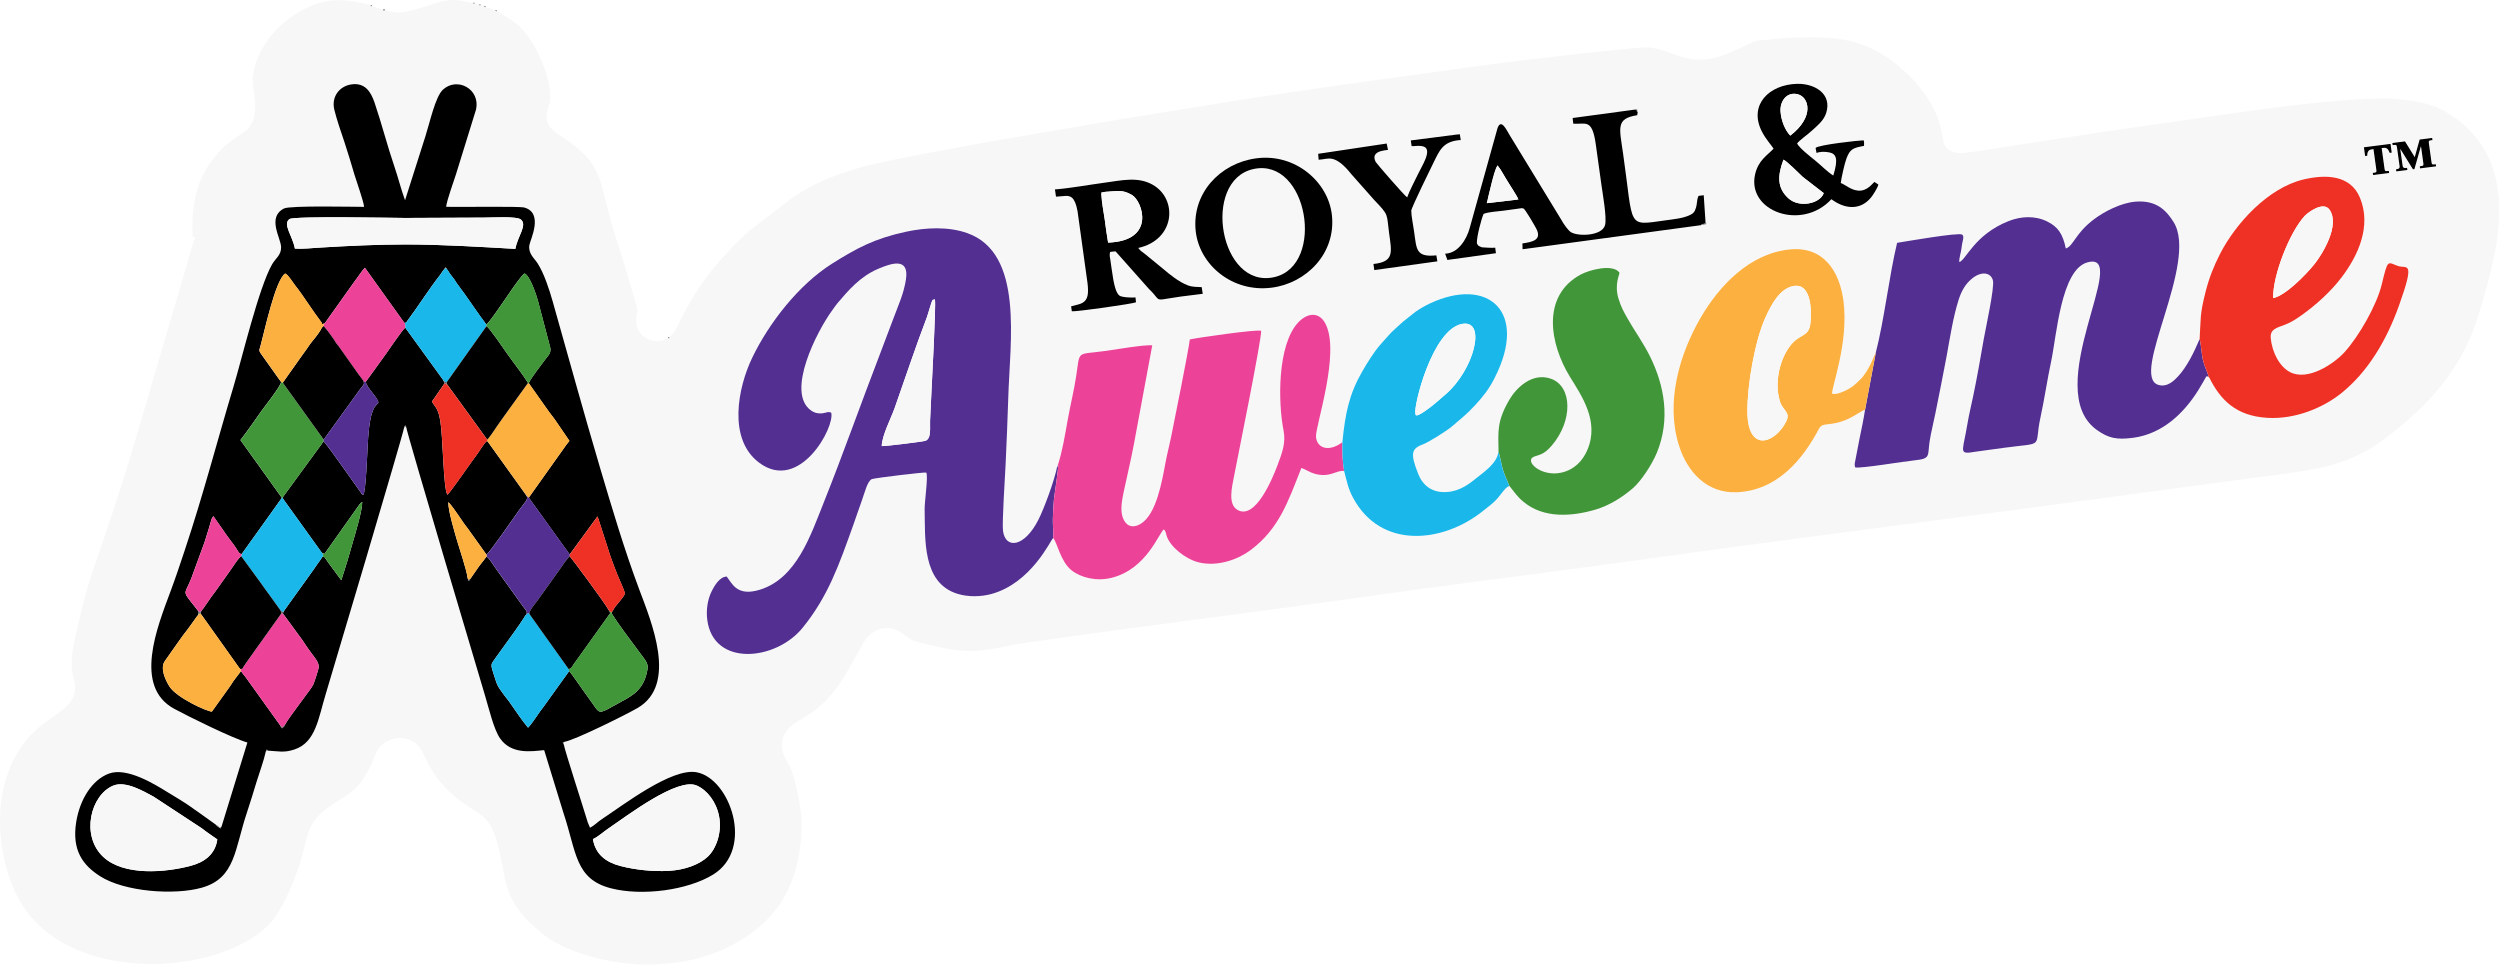
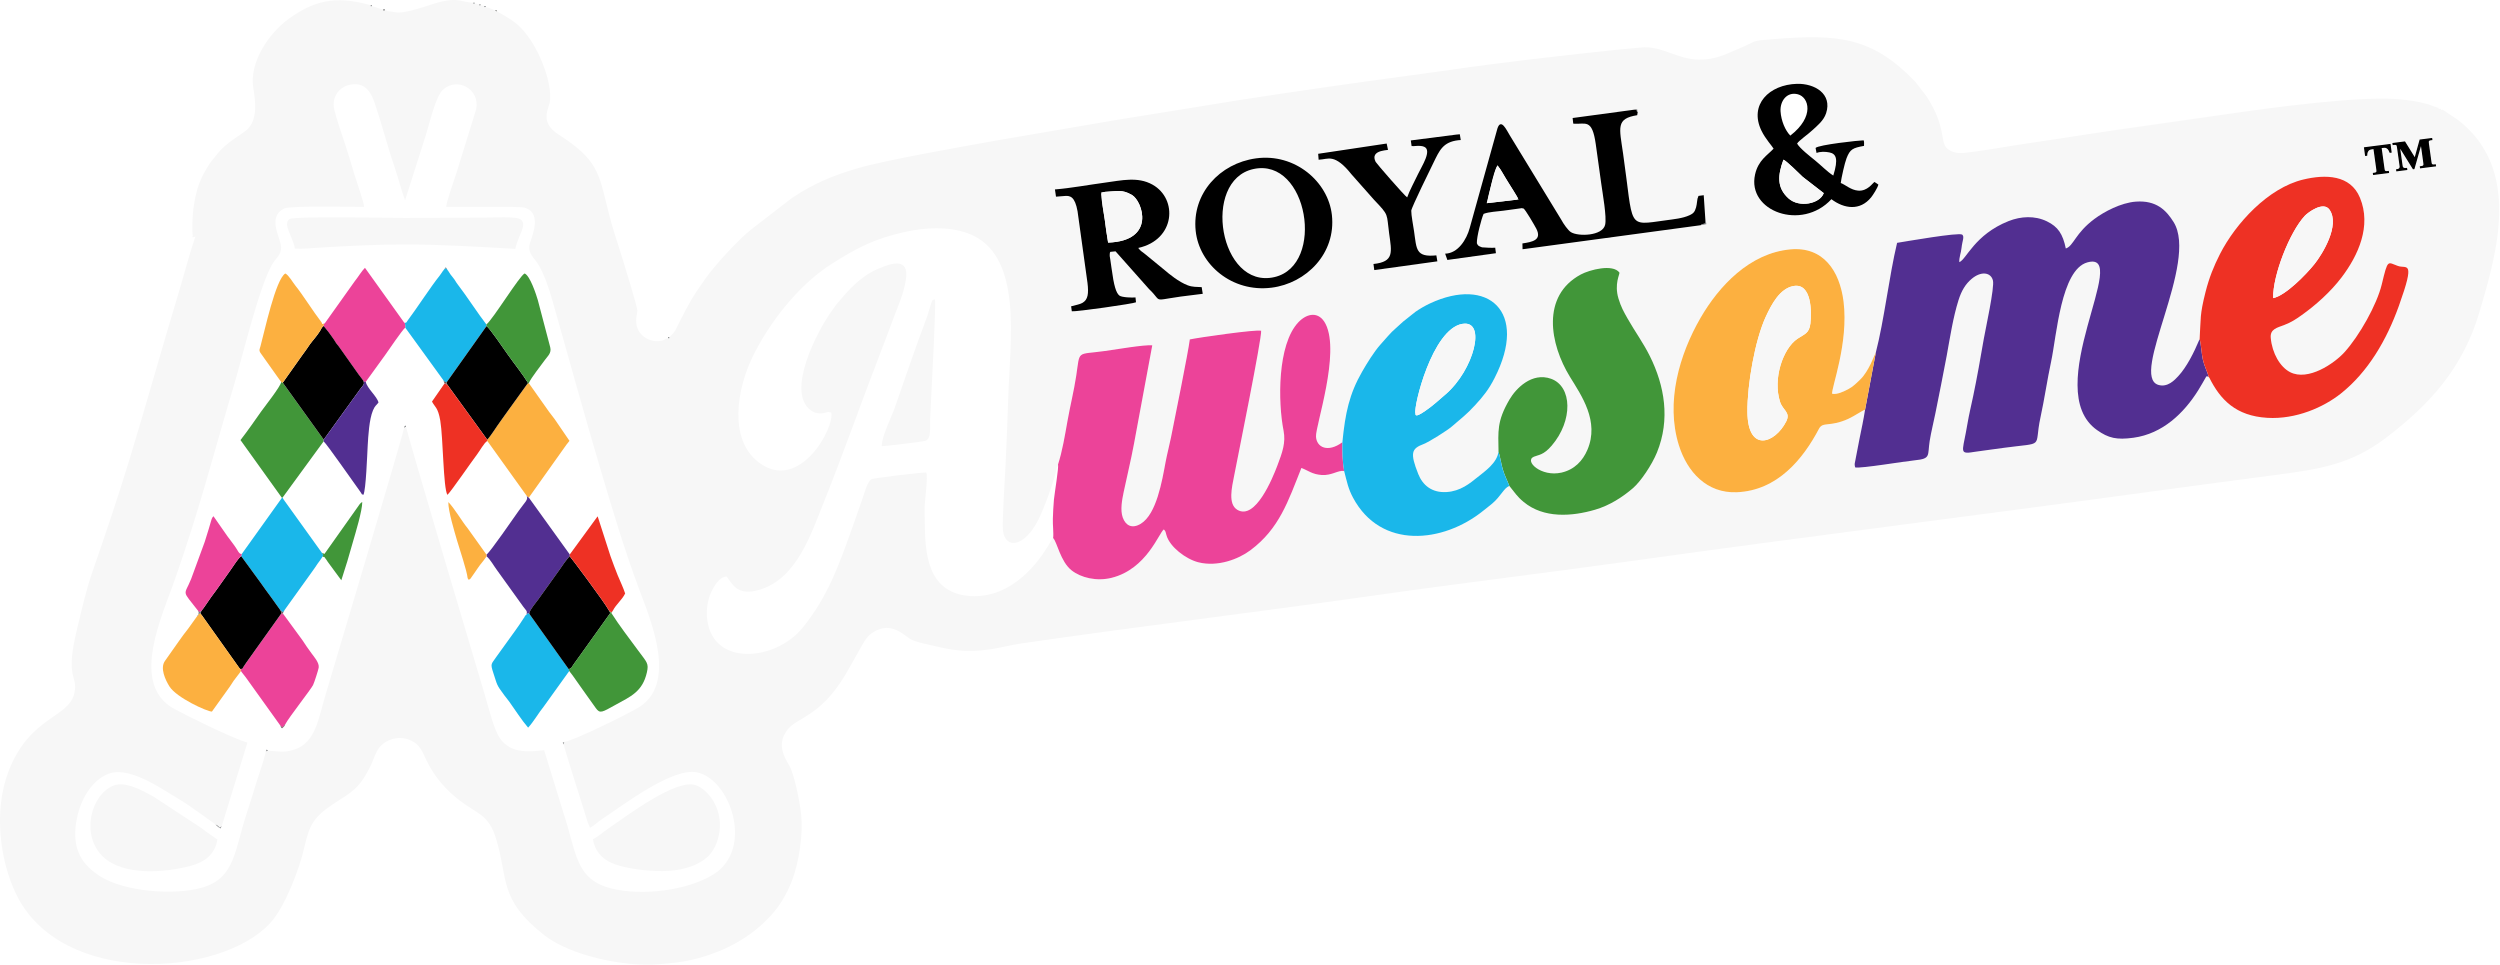
<svg xmlns="http://www.w3.org/2000/svg" width="1005px" height="388px" viewBox="0 0 1005 388" version="1.1">
  <title>logo</title>
  <g id="Page-1" stroke="none" stroke-width="1" fill="none" fill-rule="evenodd">
    <g id="logo">
      <path d="M424.92,187.881 L425.19,187.551 L425.32,186.651 C427.04,181.341 428.08,175.041 429.13,169.141 C430.23,162.951 431.69,157.231 432.62,151.091 C434.22,140.491 432.54,142.681 444.13,141.061 C447.72,140.561 460.53,138.391 463.2,138.791 L455.84,178.421 C454.6,185.081 453.06,191.261 451.7,197.791 C451.06,200.851 450.27,205.031 451.34,208.001 C452.48,211.181 455.04,212.661 458.59,210.501 C464.91,206.651 467.14,193.321 468.56,185.681 C469.17,182.421 470.07,179.071 470.71,175.901 C472.01,169.501 477.8,140.791 478.29,136.411 C481.34,135.711 505.1,132.291 506.97,132.921 C507.33,135.711 497.42,184.401 496.08,191.391 C495.24,195.761 493.54,202.611 497.42,204.911 C504.68,209.201 511.61,192.071 513.45,187.221 C515.49,181.871 516.94,177.941 515.97,173.031 C513.74,161.671 513.43,138.491 521.93,129.511 C525.47,125.781 530.28,125.021 532.89,130.201 C538.84,141.961 528.83,171.111 529.02,175.401 C529.22,179.831 533.81,182.041 539.63,177.741 C540.76,166.111 542.4,158.361 547.58,149.361 C549.6,145.841 552.4,141.351 554.86,138.571 C560.8,131.861 558.43,134.441 564.02,129.291 L568.96,125.361 C570.68,124.161 572.7,122.961 574.8,121.981 C598.08,111.061 614.58,125.111 600.77,152.051 C598.46,156.561 596.37,159.191 593.07,162.781 C589.2,167.001 587.87,167.721 583.64,171.441 C581.9,172.971 574.46,177.671 572.27,178.501 C567.37,180.351 566.78,182.061 570.13,190.541 C571.86,194.921 575.49,198.151 581.49,197.791 C587.12,197.451 590.87,194.311 594.03,191.761 C596.59,189.691 601.93,186.061 602.35,181.561 C602.25,173.401 601.61,169.371 606.8,160.511 C609.34,156.171 615.74,149.501 623.44,152.231 C632.02,155.281 632.37,169.051 623.72,179.141 C620.4,183.021 618.47,182.781 616.57,183.581 C612.54,185.281 619.49,191.861 627.71,189.951 C632.92,188.741 636.2,185.191 638.07,180.841 C643.02,169.311 635.65,158.941 631.05,151.441 C622.98,138.291 619.44,118.941 635.43,110.321 C638.89,108.461 648.31,105.931 650.97,109.571 C651.14,110.181 648.82,114.151 650.57,119.971 C651.6,123.401 652.68,125.281 654.31,128.161 C657.2,133.261 660.52,137.751 663.21,143.171 C669.12,155.071 671.45,168.601 666.05,181.871 C663.99,186.921 659.49,193.551 656.46,196.161 C652.21,199.821 647.08,203.141 641.26,204.861 C631.89,207.631 620.5,208.461 612.45,201.761 C609.71,199.491 608.97,198.071 606.71,195.321 C604.47,196.251 603.36,199.411 599.88,202.381 C598.65,203.431 597.43,204.331 596.08,205.421 C580.09,218.241 555.09,221.021 543.88,200.051 C541.86,196.281 541.46,193.631 540.3,189.281 C537.79,188.971 535.32,191.201 531.29,190.921 C527.46,190.651 525.96,189.181 523.13,188.091 C517.8,201.461 514.29,212.461 502.65,221.161 C497.78,224.801 489.42,227.961 481.72,226.011 C476.65,224.731 470.28,219.841 468.93,215.271 C468.43,213.581 468.67,213.761 467.84,212.791 C465.86,214.121 460.98,228.711 446.84,232.251 C440.8,233.761 434.52,232.221 430.73,229.241 C426.26,225.721 424.87,217.731 423.33,216.261 C422.24,217.331 414.59,234.241 398.74,238.721 C394.38,239.951 389.14,240.041 384.79,238.671 C370.63,234.211 371.95,216.561 371.69,204.761 C371.62,201.751 373.19,191.511 372.35,189.961 C371.6,189.741 352.06,192.081 350.56,192.571 C348.71,193.181 347.58,198.141 346.48,201.131 C345.38,204.131 344.31,207.421 343.21,210.481 C337.26,227.121 332.97,239.621 322.64,252.361 C311.83,265.701 286.72,268.161 284.3,249.111 C283.81,245.231 284.45,241.141 285.87,238.121 C287.14,235.431 289.28,231.831 292.14,231.761 C294.28,234.511 296.21,239.851 305.33,237.091 C320.23,232.571 325.81,215.291 331.28,201.631 C338.8,182.851 346.2,161.851 353.68,142.461 C355.55,137.621 357.4,132.731 359.2,127.851 C361.15,122.591 363.27,118.221 364.17,112.361 C365.57,103.321 358.4,105.771 353.03,108.051 C345.69,111.161 340.9,116.871 336.58,121.971 C335.79,122.901 335.31,123.701 334.42,124.921 C328.51,132.991 315.74,157.731 326.05,165.021 C327.2,165.831 328.38,166.221 329.98,166.181 C331.38,166.151 332.41,165.621 333.1,165.631 L333.89,165.781 C333.95,165.791 334.07,165.831 334.15,165.881 C335.7,171.651 321.41,198.231 305.12,185.961 C292.46,176.421 296.61,155.751 302.4,143.751 C309.14,129.771 321.07,114.411 334.54,105.941 C344.41,99.731 351.51,95.901 364.09,93.171 C372.12,91.431 381.2,90.981 388.85,93.701 C411.71,101.831 405.95,137.301 405.31,160.051 C405.06,168.851 404.61,177.981 404.24,186.771 C404.04,191.591 402.75,210.281 403.21,213.491 C404.27,220.861 411.82,219.961 417.41,208.951 C419.78,204.281 423.78,193.341 424.9,187.871 L424.9,187.871 L424.92,187.881 Z M888.16,151.861 L887.95,151.611 C887.18,151.151 888.05,151.451 886.97,151.311 C885.9,153.151 884.84,155.071 883.7,156.901 C877.89,166.181 869.37,174.341 857.76,175.971 C850.87,176.941 847.6,176.121 843.04,172.921 C819.82,156.611 857.22,100.431 839.11,105.501 C828.53,108.461 826.79,134.861 824.59,145.221 C822.96,152.921 821.92,160.271 820.27,167.871 C817.53,180.501 822.55,177.731 805.23,180.081 C802.56,180.441 800.02,180.801 797.43,181.151 C796.05,181.341 794.84,181.501 793.46,181.701 C792.83,181.791 791.93,181.971 791.33,181.991 C787.76,182.141 789.3,180.161 790.89,170.541 C791.52,166.721 792.42,163.061 793.23,159.231 C794.81,151.691 796.19,143.771 797.5,136.201 C798.18,132.301 801.87,115.581 801.17,112.771 C800.35,109.471 796.44,108.861 792.56,112.161 C790.23,114.151 788.55,116.811 787.35,120.621 C785.16,127.571 783.95,135.541 782.56,143.161 C781.14,150.921 779.6,158.221 778.08,165.961 C777.34,169.771 776.33,173.581 775.75,177.241 C774.81,183.161 776.34,184.411 769.86,185.041 C765.57,185.461 748.31,188.371 745.82,187.931 C745.78,187.831 745.74,187.581 745.73,187.631 C745.73,187.681 745.66,187.411 745.66,187.331 C745.6,186.811 745.56,187.111 745.6,186.391 L747.54,176.351 C748.32,172.451 749.19,168.541 749.77,164.691 C748.66,165.011 745.59,167.201 743,168.381 C735.54,171.771 732.83,169.361 731.26,172.341 C724.81,184.561 714.55,197.201 698.2,197.871 C686.17,198.361 678.28,189.731 674.92,178.961 C669.53,161.701 675.1,142.521 683.63,127.781 C691,115.051 703.32,101.751 719.76,100.241 C733,99.031 739.58,108.901 741.13,121.241 C743.23,138.001 736.13,156.121 736.54,158.281 C738.53,158.731 741.36,157.291 743.01,156.441 C744.98,155.421 746.44,153.891 747.75,152.641 C751.4,149.191 753.58,142.381 754.08,141.831 C757.52,128.481 759.43,111.141 762.66,97.621 C766.01,97.091 787.5,93.331 788.84,94.311 C789.84,95.201 788.87,96.731 788.57,99.661 C788.37,101.631 787.6,103.341 787.67,105.381 C790.46,104.401 793.79,94.311 807.5,88.871 C812.43,86.911 818.03,86.601 822.9,88.981 C827.39,91.171 829.27,94.011 830.49,99.891 C833.68,98.821 834.22,93.791 842.06,87.961 C845.87,85.131 852.61,81.491 858.64,81.051 C866.94,80.431 870.89,84.601 873.81,89.251 C884.01,105.531 855.96,151.221 867.71,154.731 C871.42,155.841 874.29,152.721 875.67,151.231 C879.09,147.531 881.94,141.871 884.27,136.321 C884.79,127.871 884.29,126.681 886.62,117.461 C888.1,111.611 889.95,107.011 892.44,102.141 C898.76,89.751 911.83,75.541 925.92,72.171 C934.85,70.031 944.89,70.211 948.73,79.501 C953.43,90.881 948.03,102.671 941.36,111.481 C937,117.241 930.99,122.661 925.03,126.871 C923.03,128.281 921.1,129.581 918.24,130.671 C915.42,131.741 912.53,132.301 912.86,135.821 C913.43,142.011 916.6,147.521 920.64,149.601 C927.82,153.301 938.28,146.241 942.48,141.611 C948.42,135.071 955.52,122.521 957.49,114.311 C960,103.851 959.77,105.411 963.99,106.911 C967.5,108.151 971.15,104.071 964.39,122.921 C959.45,136.721 951.97,149.531 941.02,158.231 C934.2,163.651 923.1,168.661 911.48,167.971 C898.82,167.221 892.57,160.671 888.18,151.851 L888.18,151.851 L888.16,151.861 Z M504.9,63.661 C520.64,61.501 533.94,73.091 535.42,86.411 C537.15,101.931 525.05,113.901 511.17,115.651 C495.29,117.641 482.08,106.401 480.66,92.801 C479.09,77.821 490.34,65.661 504.9,63.661 L504.9,63.661 L504.9,63.661 Z M480.55,115.311 C482.65,115.331 483.53,115.241 483.7,117.281 C483.18,118.681 484.23,117.781 482.27,118.291 C482.25,118.291 480.84,118.451 480.8,118.461 C461.27,120.641 468.26,122.211 461.92,116.231 L448.44,101.051 L446.36,101.251 C446.14,101.671 446.21,101.371 446.11,102.091 C446.06,102.411 446.07,102.601 446.1,102.941 C446.13,103.361 446.28,104.041 446.35,104.481 C446.54,105.721 446.67,106.631 446.83,107.831 C448.83,122.901 450.59,118.581 456.46,119.581 L456.66,121.541 C455.59,122.131 432.53,125.401 430.85,125.161 L430.54,122.881 C436.92,122.411 437.94,120.001 437.15,113.671 L433.16,84.921 C431.55,75.901 427.86,79.191 424.39,78.381 L424.07,76.171 C430.51,75.641 437.65,74.311 444.03,73.461 C450.88,72.541 457.37,70.921 463.31,74.251 C473.56,80.001 472.49,96.411 457.56,99.701 C458.67,101.151 459.05,101.101 460.3,102.151 L468.18,108.611 C470.41,110.531 476.35,115.451 480.54,115.321 L480.54,115.321 L480.55,115.311 Z M577.73,103.741 L578.12,104.901 L577.49,105.191 L552.44,108.561 L552.11,106.111 C560.49,105.231 559.47,101.461 558.41,93.801 C557.3,85.751 558.54,86.801 552.37,80.341 L543.25,70.041 C536.95,62.111 534.49,64.341 530.07,63.831 L529.88,61.811 C532.53,60.441 552.76,59.091 557.1,57.771 C557.63,58.191 557.58,57.051 557.57,58.721 L557.96,60.231 L556.67,60.481 C553.82,60.711 551.37,61.871 552.98,65.051 C553.3,65.681 564.57,78.671 565.64,79.321 C566.53,76.651 568.66,72.841 570.06,69.831 C571.45,66.851 575.8,60.341 572.42,58.951 C571.95,58.761 571.43,58.681 570.92,58.631 C569.65,58.521 568.73,58.771 567.42,58.701 L567.1,56.421 L585.42,54.071 C585.49,54.011 585.17,53.721 586.22,53.711 C587.16,53.701 586.55,53.341 586.84,54.051 L587.19,56.261 L586.22,56.341 C579.97,57.051 578.59,60.541 576.21,65.401 C575.37,67.121 567.32,83.481 567.29,84.661 C567.25,86.391 568.12,90.911 568.42,93.001 C569.46,100.231 569.07,103.461 577.38,102.621 C577.57,102.911 577.75,102.241 577.71,103.721 L577.71,103.721 L577.73,103.741 Z M685.53,87.771 L685.94,90.121 L683.66,90.551 L613.31,100.051 L612.06,100.201 L611.8,99.171 L612.01,97.881 C615.97,97.291 619.97,96.561 617.59,91.941 C617.02,90.841 613.03,83.931 612.41,83.831 C612.34,83.821 612.21,83.781 612.13,83.781 C610.62,83.611 612.98,83.751 611.57,83.731 L604.35,84.721 C601.85,85.051 598.45,85.181 596.41,86.001 C595.55,87.821 593.33,95.951 593.46,98.371 C593.91,98.731 595.05,99.261 595.43,99.681 C596.97,99.831 599.92,99.391 601.08,99.581 L601.36,101.801 L581.83,104.511 C581.42,104.151 581.47,105.201 581.52,103.691 L580.94,102.001 L582.79,101.671 C587.96,101.551 589.55,96.371 590.84,91.641 C592.08,87.071 593.44,82.431 594.7,77.761 L601.98,51.621 C603.46,47.311 605.73,52.521 606.95,54.461 L627.64,88.371 C628.51,90.011 630.37,92.641 631.52,93.361 C634.46,95.181 644.18,94.921 645.25,90.431 C645.99,87.321 644.19,77.521 643.72,73.971 C643.01,68.631 642.24,63.351 641.51,58.091 C640.01,47.371 637.3,50.161 632.45,49.751 L632.19,47.471 L656.97,44.121 L658.13,43.921 L658.37,44.991 L658.16,46.341 C649.53,47.711 650.97,51.241 652.49,61.831 C656.81,91.871 653.7,90.791 669.62,88.601 C672.89,88.151 676.44,87.831 679.21,86.541 C680.67,85.861 681.28,85.301 681.83,83.371 C682.03,82.681 682.13,81.781 682.22,81.091 C682.25,80.851 682.34,80.111 682.39,79.911 L682.7,79.041 C682.72,78.881 682.78,78.841 682.83,78.771 L684.9,78.501 L685.52,87.791 L685.52,87.791 L685.53,87.771 Z M731.24,61.111 L730.25,61.491 L729.86,59.491 C730.63,58.351 732.85,58.501 734.32,58.281 C735.86,58.061 737.43,57.841 739.04,57.641 C741.96,57.261 745.94,56.421 748.6,56.481 C749.16,55.921 749.34,56.711 749.45,57.591 L749.35,58.651 C744.83,59.501 743.76,59.931 742.32,63.631 C741.58,65.521 740.23,71.551 739.99,73.571 C741.91,74.281 744.03,76.411 747.01,76.641 C750.74,76.931 752.83,73.611 753.5,73.151 C754.2,73.601 754.35,73.621 755.12,74.211 C754.83,75.561 752.89,78.521 752.23,79.321 C747.77,84.841 741.42,83.991 736.23,80.091 C724.36,92.981 702.2,84.991 705.55,70.131 C706.14,67.531 707.34,65.991 708.54,64.301 C710.87,61.031 711.91,61.251 712.99,59.771 C712.58,58.931 709.76,55.931 708.13,52.581 C703.02,42.051 711.26,33.991 722.43,33.711 C729.51,33.531 736.64,37.731 734.11,45.511 C733.12,48.561 730.47,50.591 728.81,52.161 C726.75,54.121 723.29,56.381 722.44,57.731 C723.52,59.651 727.71,62.931 729.67,64.501 C732.01,66.381 734.58,69.051 736.99,70.581 C739.98,61.011 736.82,60.991 731.25,61.121 L731.25,61.121 L731.24,61.111 Z M226.88,298.241 C226.47,298.921 226.65,298.201 226.64,299.291 C227.13,302.001 234.56,324.821 236.28,330.611 L237.19,332.771 C238.91,331.911 240.17,330.491 241.94,329.321 C250.52,323.691 269.98,308.631 280.01,310.461 C293.46,312.911 303.41,341.251 286.72,351.571 C276.52,357.881 258.2,360.351 245.62,357.121 C231.14,353.401 231.79,342.641 226.57,327.011 L218.75,301.571 C213.51,302.101 205.59,303.331 201.06,296.901 C198.47,293.221 196.59,284.951 195.01,279.741 C193.5,274.751 163.45,173.871 163.25,171.521 C162.65,171.841 162.88,171.521 162.44,172.001 C161.94,175.151 132.59,273.691 130.95,279.041 C128.02,288.641 127,298.471 118.38,301.311 C114.09,302.721 112.01,301.991 107.77,301.781 C107.06,301.861 107.34,301.771 106.86,302.131 C106.08,305.821 104.29,310.601 103.13,314.361 C101.88,318.431 100.66,322.541 99.3,326.581 C94.31,341.381 94.74,353.031 81.11,356.871 C70.06,359.981 50.03,358.511 40.26,352.261 C33.44,347.901 28.77,341.991 30.66,330.351 C32.11,321.451 36.95,313.531 43.79,310.991 C50.99,308.311 62.12,315.231 67.28,318.411 C70.7,320.521 73.88,322.321 77.11,324.631 C77.96,325.241 78.6,325.761 79.51,326.321 L86.62,331.411 C87.73,331.981 87.61,332.041 88.44,332.761 L89.14,332.091 L99.46,298.521 C93.61,296.871 75.86,288.121 70.05,284.971 C53.56,276.021 63.18,252.231 68.63,237.561 C70.61,232.251 72.38,226.921 74.16,221.591 C81.96,198.171 86.96,178.471 93.91,155.341 C97.41,143.671 104.01,115.761 109.38,106.311 C110.8,103.811 113.08,102.621 113.01,99.371 C112.93,95.701 107.2,87.381 114.2,83.831 C116.65,82.591 142.56,83.191 146.36,83.191 C146.36,81.441 143.21,72.631 142.49,70.211 C141.2,65.861 139.9,61.411 138.48,57.181 C137.14,53.181 135.38,48.151 134.41,44.161 C133.1,38.761 136.64,34.661 141.17,33.971 C146.71,33.121 149.1,36.901 150.59,41.301 C153.55,50.011 155.73,58.731 158.67,67.331 C160.13,71.601 161.32,76.441 162.84,80.521 L171.06,54.701 C172.79,49.321 175.02,38.921 178.04,36.101 C183.73,30.801 193.14,35.761 191.4,43.991 L183.33,70.051 C182.38,73.091 179.65,80.481 179.36,83.151 C183.97,83.341 208.68,82.861 210.79,83.461 C218.65,85.671 213.22,96.271 212.83,98.521 C212.24,101.921 214.8,103.821 216.08,105.821 C218.72,109.911 220.78,116.221 222.19,121.201 C228.48,143.411 234.68,165.981 241.25,188.141 C246.08,204.451 250.94,220.801 256.87,236.681 C261.82,249.921 272.56,275.191 256.31,284.651 C251.79,287.281 231.21,297.511 226.89,298.251 L226.89,298.251 L226.88,298.241 Z M77.49,94.581 L77.33,95.421 L78.52,95.131 C76.06,102.401 74.02,110.401 71.81,117.711 C65,140.181 58.77,162.761 51.77,185.641 C47.24,200.431 42.22,215.291 37.2,229.741 C34.58,237.271 32.95,244.761 30.98,252.851 C26,273.251 31.36,271.151 29.95,278.421 C27.96,288.711 11.81,287.721 3.3,310.441 C-2.54,326.031 -0.1,345.811 6.49,359.441 C24.55,396.811 88.6,392.861 108.62,371.081 C114.61,364.561 120.41,349.171 122.3,340.811 C124.33,331.851 125.93,328.511 134.07,323.141 C141.01,318.561 144.18,317.421 148.71,308.441 C150.5,304.901 151.04,301.321 153.97,299.021 C156.97,296.651 161.28,295.841 165.16,297.661 C169.01,299.471 169.71,302.121 171.58,305.951 C174.86,312.671 179.66,317.881 184.93,321.901 C192,327.301 196.39,327.421 199.34,336.911 C204.41,353.211 200.27,361.471 218.87,376.001 C229.34,384.181 251.16,388.861 265.18,387.601 C270.05,387.161 273.61,386.881 278.12,385.851 C282.04,384.951 285.63,383.761 289.2,382.311 C298.94,378.361 308.16,371.491 313.81,363.021 C315.67,360.231 317.5,356.541 318.67,353.231 C320.95,346.781 323.03,336.041 322.01,327.061 C321.53,322.871 320.66,318.621 319.7,314.731 C319.24,312.871 318.61,310.841 318.02,309.261 C316.87,306.201 311.09,300.211 316.7,293.181 C320.5,288.431 329.63,287.991 339.43,271.901 C341.45,268.581 342.86,265.831 344.78,262.551 C346.77,259.151 348.02,255.991 351.04,254.131 C358.81,249.341 363.79,256.031 366.65,257.251 C368.43,258.011 370.52,258.521 372.44,258.961 C381.89,261.141 387.44,262.641 398.2,261.011 C402.32,260.391 406.32,259.291 410.54,258.671 C457.76,251.801 505.01,246.141 552.62,239.361 C587.21,234.431 621.44,230.341 656.44,225.451 C725.4,215.801 794.71,207.231 863.53,197.781 C880.88,195.401 898.08,193.181 915.31,190.871 C932.18,188.611 944.94,186.831 959.14,176.021 C976.97,162.451 990.08,147.891 996.71,125.531 C1004.01,100.931 1013.48,68.001 988.19,48.261 L981.95,44.081 L981.78,44.141 C981.14,44.141 981.27,44.321 981.27,43.741 L980.75,43.781 C980.2,43.781 980.32,43.931 980.32,43.401 C978.88,43.021 977.12,42.181 975.56,41.761 C970.11,40.281 963.66,39.641 957.54,39.641 C938.12,39.661 905.3,44.361 885.05,47.341 C869.21,49.671 854.01,51.681 838.25,54.121 C830.45,55.321 822.65,56.551 815.14,57.631 C808.09,58.641 797.99,60.511 791.7,61.221 C788.59,61.701 785.73,61.831 783.23,60.081 C779.43,57.421 782.96,51.691 774.35,38.561 L769.89,32.791 C752.64,14.881 738.98,13.601 712.86,15.741 C703.13,16.541 707.54,16.031 698.01,20.001 C693.33,21.951 689.42,24.051 682.84,23.961 C674.12,23.841 667.87,18.201 659.59,19.111 C656.47,19.451 653.96,19.581 650.83,19.911 C629.77,22.111 603.22,25.141 582.63,28.151 C571.64,29.751 560.04,31.211 549.03,32.761 C527.93,35.741 503.48,39.241 482.3,42.811 C471.53,44.621 460.21,46.331 449.4,48.121 L400.45,56.501 C386.55,59.021 356.16,64.301 344.72,67.661 C334.53,70.651 327.2,73.761 318.4,79.561 L302.22,92.051 C297.08,96.041 287.84,106.071 283.74,111.791 C278.61,118.951 276.79,122.181 273.02,129.731 C271.58,132.611 271.43,133.451 269.05,135.531 C269.05,136.121 269.19,135.961 268.59,135.961 C268.21,136.101 268.17,136.101 267.65,136.211 C266.88,136.811 266.09,136.991 265.05,137.111 C262.52,137.391 259.76,136.371 258.12,134.741 C254.31,130.941 256.2,126.481 256.23,124.941 C256.26,123.381 251.42,107.911 250.57,105.061 C248.56,98.331 246.32,92.221 244.64,85.401 C240.7,69.391 240.43,64.281 224.5,54.051 C216.6,48.981 220.78,43.551 221.09,40.651 C221.88,33.071 217.21,22.001 213.57,16.521 C209.97,11.101 207.42,8.861 201.84,5.741 C201.5,5.551 201.05,5.351 200.72,5.141 L199.85,4.491 L199.67,4.621 L199.02,4.151 L198.65,4.121 L198.22,3.801 C197.07,3.501 196.6,3.071 195.23,2.811 C194.61,2.811 194.73,2.991 194.73,2.441 C194.03,2.231 194.11,2.171 193.18,2.121 C192.59,2.121 192.7,2.291 192.7,1.761 C191.46,1.641 192.14,1.531 190.79,1.431 C190.2,1.431 190.31,1.601 190.31,1.081 C184.76,0.931 184.19,-1.809 172.66,2.061 C169.72,3.051 163.66,4.961 160.38,5.041 C159.16,5.071 157.04,4.551 155.65,4.461 L155.2,4.151 L154.63,4.151 C154.05,4.151 154.16,4.321 154.16,3.811 C152.61,3.661 151.09,2.791 149.51,2.471 C148.92,2.471 149.04,2.631 149.04,2.111 C134.37,-2.059 125.86,0.541 116.07,7.571 C108.34,13.121 100.06,24.941 101.84,35.451 C102.74,40.751 103.68,48.181 99.26,52.181 C97.45,53.821 90.83,57.381 87.41,61.821 C85.24,64.641 85.09,64.381 82.95,67.941 C79.65,73.451 78.66,77.581 77.7,84.191 C77.42,86.141 77.09,93.461 77.51,94.581 L77.51,94.581 L77.49,94.581 Z" id="Shape" fill="#F7F7F7" />
-       <path d="M87.36,337.451 C86.52,343.401 82.26,346.561 76.74,348.031 C66.42,350.791 49.78,352.171 41.54,344.491 C32.3,335.881 36.47,319.521 45.54,315.811 C50.6,313.741 58.1,318.321 61.7,320.221 L81.07,332.931 C82.35,333.861 83,334.481 84.21,335.241 C85.36,335.971 86.24,336.751 87.36,337.431 L87.36,337.431 L87.36,337.451 Z M238.36,337.341 C240.81,336.121 242.22,334.631 244.61,333.011 C252.21,327.871 272.41,312.401 280.1,315.801 C284.31,317.661 288,322.381 289.09,328.281 C290.27,334.701 287.88,341.191 284.58,344.321 C281.16,347.571 275.29,349.721 268.87,350.081 C262.37,350.441 255.33,349.671 249.43,348.141 C243.63,346.641 239.37,343.481 238.35,337.341 L238.35,337.341 L238.36,337.341 Z M147.03,153.511 C147.56,156.141 151.6,159.391 152.14,161.831 C151.15,163.121 150.74,163.061 149.93,164.971 C148.4,168.581 148.02,175.271 147.8,179.211 C147.6,182.681 147.12,196.941 146.08,198.931 C145.02,198.481 145.79,199.001 144.9,197.791 C142.02,193.831 131.34,178.451 130.08,177.431 L113.57,200.041 C114.03,201.001 114.9,201.991 115.53,202.931 L129.37,222.201 L130.43,222.671 L143.62,204.041 C144.25,203.181 144.76,202.181 145.62,201.831 C145.63,205.301 142.89,214.301 141.83,217.961 C141.04,220.691 140.33,223.101 139.61,225.641 L137.2,233.271 L131.78,225.911 C131.47,225.481 131.29,225.101 130.96,224.701 C129.8,223.331 131.06,224.171 129.65,223.811 C128.98,224.911 128.44,225.541 127.66,226.631 C126.9,227.681 126.63,228.301 125.85,229.281 L114.33,245.331 C113.97,246.141 114.19,245.831 113.66,246.471 L113.94,246.921 L121.54,257.301 C122.77,259.261 123.9,260.811 125.32,262.751 C126.19,263.941 128.46,266.461 128.1,268.401 C127.9,269.471 126.39,274.261 125.85,275.351 C125,277.081 116.16,288.301 114.7,291.081 C114.19,292.211 114.2,292.051 113.36,292.801 C112.81,292.151 113.12,292.611 112.69,291.671 L98.76,272.241 C98.16,271.391 97.32,270.541 96.85,269.731 C96.03,271.041 94.79,272.381 93.87,273.721 C93.27,274.591 92.87,275.351 92.38,276.001 L85.17,286.061 C83.28,286.091 70.94,280.481 68.1,275.951 C66.5,273.391 64.18,268.551 66.33,265.641 L71.83,257.831 C73.09,255.971 74.22,254.561 75.61,252.751 L79.28,247.641 L79.6,247.191 C79.95,246.001 79.98,246.691 79.61,245.561 C72.9,236.861 73.95,239.791 76.79,232.781 L82.28,217.801 C82.83,216.101 83.3,214.521 83.9,212.591 C84.19,211.651 84.4,210.891 84.67,209.951 C84.95,208.991 85.09,208.191 85.78,207.511 L91.34,215.491 C92.43,216.891 93.11,217.911 94.25,219.401 C95.53,221.081 96.04,222.941 97.19,222.681 L113.31,200.141 L96.64,176.901 C99.56,173.131 102.23,169.291 104.95,165.411 C106.16,163.691 112.77,155.371 113.01,153.561 C112.44,152.731 111.84,152.081 111.28,151.191 L104.61,141.801 C104.02,140.751 104.26,140.661 104.67,139.211 C106.26,133.451 110.74,112.341 114.65,109.961 C115.99,110.561 117.66,113.581 118.82,114.991 C121.44,118.181 126.05,125.521 129.04,129.351 C129.83,130.361 128.97,130.501 130.31,130.071 L130.59,129.901 L142.62,113.001 C144.03,111.261 145.23,109.101 146.69,107.651 L162.56,129.811 C163.64,129.611 163.08,129.831 163.87,128.801 C167.4,124.141 173.2,115.171 176.66,110.871 C177.51,109.811 177.59,109.411 178.48,108.331 L178.81,107.901 C178.81,107.901 178.95,107.011 179.63,108.061 L179.85,108.551 L180.17,108.951 C180.76,110.011 181.28,110.651 182.15,111.711 C183.06,112.831 183.07,113.191 183.96,114.341 C187.45,118.841 192.4,126.501 195.5,130.441 C198.15,128.371 208.84,110.841 210.88,109.941 C213.09,110.871 215.6,118.671 216.18,120.671 L221.16,139.611 C221.74,141.961 220.17,143.091 219.03,144.701 C217.38,147.021 213.61,151.661 212.54,154.031 L220.73,165.621 C221.53,166.731 222.24,167.501 222.94,168.511 L228.9,177.241 C228.53,177.791 228.22,178.021 227.75,178.681 L212.56,200.051 L229.01,222.901 L240.06,207.771 C240.08,207.671 240.17,207.671 240.23,207.621 L245.36,223.551 C246.4,226.381 247.17,228.591 248.26,231.241 C249.21,233.541 250.64,236.561 251.27,238.591 C250.03,241.161 247.59,242.991 246.35,245.461 L245.75,246.431 C248.88,251.371 252.91,256.581 256.54,261.521 C260.08,266.331 260.89,266.611 260.04,270.351 C258.27,278.101 253.48,280.011 247.46,283.341 C241.94,286.381 241.21,286.991 239.53,284.691 C237.58,282.021 235.94,279.671 234.14,277.121 L230.19,271.521 C229.88,271.101 229.68,270.861 229.44,270.551 L228.83,269.741 L218.53,284.091 C216.67,286.311 214.4,290.291 212.28,292.521 C209.71,289.551 207.05,285.341 204.67,282.031 C204.03,281.141 203.39,280.411 202.74,279.541 C199.42,275.091 199.96,275.511 198.33,270.631 C196.96,266.521 197.54,267.081 199.51,264.061 L206.94,253.751 C208.14,252.081 209.43,250.251 210.54,248.471 L210.83,248.081 L211.03,247.581 L211.58,247.131 C212.13,245.501 211.35,245.371 210.34,243.921 L199.78,229.231 C198.42,227.421 197.2,225.051 195.61,223.681 L195.3,224.061 C194.38,225.501 193.15,226.751 192.1,228.321 C191.11,229.821 190.11,231.171 189.05,232.701 C188.52,233.611 188.9,233.151 188.36,233.491 L187.99,232.471 C187.63,229.161 184.8,221.011 183.73,217.311 C182.75,213.891 180.12,205.341 180.22,201.831 C182.65,204.301 185.85,209.811 187.98,212.361 L195.54,222.941 C196.84,222.191 206.87,207.621 208.58,205.211 C210.95,201.861 212.48,200.871 211.68,199.291 L196.07,177.531 L195.79,177.291 C194.54,178.111 192.83,181.251 191.78,182.621 C189.65,185.401 181.28,197.611 179.84,198.921 C178.16,196.221 178.13,175.971 176.98,169.121 C176.07,163.701 174.74,163.591 173.64,161.411 L178.71,154.101 L178.2,152.821 L162.89,131.701 C161.62,132.751 156.37,140.541 154.88,142.631 L147.01,153.511 L147.01,153.511 L147.03,153.511 Z M194.54,87.481 C197.62,87.481 207.72,86.841 209.39,88.251 C212.08,90.531 208.11,94.801 207.17,100.041 C192.52,99.221 177.71,98.261 162.8,98.261 C151.9,98.261 140.02,98.831 129,99.501 C126.02,99.681 121.35,100.141 118.54,99.931 C117.61,94.801 113.51,90.111 116.36,88.061 C118.15,86.771 158.81,87.611 162.79,87.611 C173.36,87.611 183.96,87.471 194.53,87.471 L194.53,87.471 L194.54,87.481 Z M89.12,332.081 L88.66,333.021 C88.16,332.751 88.25,332.811 87.75,332.431 C87.62,332.331 87.21,332.001 87.17,331.961 C86.76,331.601 86.94,331.761 86.61,331.401 L79.5,326.311 C78.59,325.751 77.95,325.231 77.1,324.621 C73.87,322.311 70.69,320.511 67.27,318.401 C62.12,315.231 50.99,308.311 43.78,310.981 C36.95,313.521 32.1,321.441 30.65,330.341 C28.76,341.981 33.43,347.881 40.25,352.251 C50.02,358.501 70.05,359.971 81.1,356.861 C94.72,353.021 94.3,341.371 99.29,326.571 C100.65,322.531 101.87,318.421 103.12,314.351 C104.27,310.591 106.06,305.811 106.85,302.121 L107.22,301.301 L107.76,301.761 C112,301.981 114.08,302.711 118.37,301.291 C126.98,298.451 128,288.631 130.94,279.021 C132.57,273.671 161.92,175.141 162.43,171.981 C162.63,171.431 162.59,171.421 162.94,171.001 L163.25,171.501 C163.45,173.851 193.5,274.721 195.01,279.721 C196.59,284.941 198.47,293.201 201.06,296.881 C205.58,303.311 213.51,302.081 218.75,301.551 L226.57,326.991 C231.79,342.611 231.14,353.381 245.62,357.101 C258.2,360.331 276.52,357.861 286.72,351.551 C303.41,341.231 293.46,312.891 280.01,310.441 C269.99,308.611 250.52,323.671 241.94,329.301 C240.17,330.461 238.91,331.891 237.19,332.751 L236.28,330.591 C234.56,324.801 227.13,301.981 226.64,299.271 L226.22,298.561 L226.88,298.221 C231.2,297.491 251.77,287.251 256.3,284.621 C272.56,275.161 261.81,249.891 256.86,236.651 C250.93,220.771 246.08,204.421 241.24,188.111 C234.67,165.941 228.47,143.381 222.18,121.171 C220.77,116.201 218.71,109.891 216.07,105.791 C214.78,103.791 212.23,101.891 212.82,98.491 C213.21,96.241 218.63,85.641 210.78,83.431 C208.67,82.841 183.97,83.321 179.35,83.121 C179.64,80.441 182.37,73.051 183.32,70.021 L191.39,43.961 C193.12,35.731 183.72,30.771 178.03,36.071 C175,38.891 172.77,49.291 171.05,54.671 L162.83,80.491 C161.31,76.411 160.12,71.571 158.66,67.301 C155.72,58.701 153.53,49.981 150.58,41.271 C149.09,36.871 146.7,33.091 141.16,33.941 C136.63,34.631 133.09,38.731 134.4,44.131 C135.37,48.121 137.13,53.151 138.47,57.151 C139.89,61.381 141.18,65.831 142.48,70.181 C143.2,72.601 146.34,81.411 146.35,83.161 C142.54,83.161 116.64,82.561 114.19,83.801 C107.2,87.351 112.93,95.671 113,99.341 C113.07,102.601 110.79,103.781 109.37,106.281 C104,115.721 97.4,143.641 93.9,155.311 C86.96,178.431 81.95,198.141 74.15,221.561 C72.38,226.881 70.6,232.221 68.62,237.531 C63.16,252.201 53.54,275.991 70.04,284.941 C75.85,288.091 93.6,296.841 99.45,298.491 L89.13,332.061 L89.13,332.061 L89.12,332.081 Z" id="Shape" fill="#000000" />
-       <path d="M354.47,179.331 C354.47,175.271 358.27,167.931 359.62,164.121 C363.9,152.001 368.15,139.171 372.67,127.361 L374.44,121.641 C375.06,120.141 374.81,120.691 375.84,120.341 C376.32,123.081 374.61,153.651 374.37,159.081 C374.22,162.371 374.08,165.631 373.9,168.981 C373.75,171.661 374.55,176.311 372.01,177.201 C370.92,177.581 355.48,179.471 354.47,179.331 L354.47,179.331 L354.47,179.331 Z M423.35,216.291 C423.6,214.521 423.15,210.851 423.24,208.541 C423.33,206.121 423.42,203.351 423.67,200.851 C423.95,198.051 425.69,187.791 425.31,186.651 L425.18,187.551 L424.91,187.881 C423.8,193.361 419.79,204.291 417.42,208.961 C411.84,219.971 404.28,220.871 403.22,213.501 C402.76,210.291 404.04,191.601 404.25,186.781 C404.62,177.991 405.08,168.871 405.32,160.061 C405.96,137.311 411.72,101.841 388.86,93.711 C381.21,90.991 372.13,91.441 364.1,93.181 C351.52,95.911 344.42,99.741 334.55,105.951 C321.08,114.421 309.16,129.781 302.41,143.761 C296.62,155.771 292.47,176.441 305.13,185.971 C321.41,198.241 335.71,171.661 334.16,165.891 C334.08,165.851 333.96,165.811 333.9,165.791 L333.11,165.641 C332.42,165.641 331.39,166.161 329.99,166.191 C328.4,166.231 327.21,165.841 326.06,165.031 C315.74,157.741 328.52,133.001 334.43,124.931 C335.32,123.711 335.81,122.911 336.59,121.981 C340.91,116.881 345.7,111.171 353.04,108.061 C358.41,105.781 365.58,103.341 364.18,112.371 C363.27,118.231 361.15,122.601 359.21,127.861 C357.4,132.741 355.55,137.631 353.69,142.471 C346.21,161.861 338.81,182.851 331.29,201.641 C325.82,215.311 320.24,232.581 305.34,237.101 C296.22,239.871 294.29,234.531 292.15,231.771 C289.29,231.841 287.15,235.441 285.88,238.131 C284.46,241.151 283.82,245.241 284.31,249.121 C286.72,268.171 311.84,265.711 322.65,252.371 C332.98,239.621 337.27,227.121 343.22,210.491 C344.32,207.431 345.39,204.141 346.49,201.141 C347.59,198.151 348.72,193.191 350.57,192.581 C352.07,192.091 371.61,189.741 372.36,189.971 C373.2,191.531 371.63,201.761 371.7,204.771 C371.96,216.571 370.64,234.231 384.8,238.681 C389.15,240.051 394.39,239.961 398.75,238.731 C414.59,234.251 422.25,217.341 423.34,216.271 L423.34,216.271 L423.35,216.291 Z" id="Shape" fill="#522F91" />
      <path d="M754.06,141.841 L749.76,164.681 C749.18,168.531 748.31,172.451 747.53,176.341 L745.59,186.381 C745.55,187.101 745.59,186.801 745.65,187.321 C745.65,187.401 745.72,187.671 745.72,187.621 C745.72,187.571 745.77,187.821 745.81,187.921 C748.3,188.361 765.55,185.451 769.85,185.031 C776.34,184.391 774.81,183.151 775.74,177.231 C776.32,173.561 777.33,169.751 778.07,165.951 C779.58,158.211 781.13,150.911 782.55,143.151 C783.94,135.531 785.14,127.571 787.34,120.611 C788.54,116.791 790.21,114.131 792.55,112.151 C796.43,108.851 800.34,109.461 801.16,112.761 C801.86,115.571 798.17,132.291 797.49,136.191 C796.18,143.761 794.8,151.681 793.22,159.221 C792.42,163.041 791.52,166.701 790.88,170.531 C789.29,180.151 787.75,182.131 791.32,181.981 C791.92,181.961 792.82,181.781 793.45,181.691 C794.83,181.491 796.04,181.331 797.42,181.141 C800.01,180.791 802.55,180.431 805.22,180.071 C822.55,177.721 817.52,180.491 820.26,167.861 C821.91,160.261 822.94,152.901 824.58,145.211 C826.78,134.851 828.53,108.451 839.1,105.491 C857.21,100.421 819.81,156.601 843.03,172.911 C847.58,176.111 850.86,176.931 857.75,175.961 C869.36,174.331 877.88,166.171 883.69,156.891 C884.84,155.061 885.9,153.141 886.96,151.301 C888.05,151.451 887.17,151.151 887.94,151.601 L888.15,151.851 L887.94,151.601 C887.24,149.131 886.14,147.291 885.51,144.401 C885.02,142.181 884.79,138.041 884.24,136.321 C881.91,141.871 879.06,147.531 875.64,151.231 C874.26,152.721 871.39,155.841 867.68,154.731 C855.94,151.231 883.99,105.531 873.78,89.251 C870.87,84.601 866.92,80.441 858.61,81.051 C852.58,81.501 845.85,85.131 842.03,87.961 C834.18,93.781 833.65,98.811 830.46,99.891 C829.24,94.021 827.35,91.171 822.87,88.981 C818,86.611 812.4,86.921 807.47,88.871 C793.75,94.311 790.42,104.401 787.64,105.381 C787.56,103.341 788.34,101.641 788.54,99.661 C788.84,96.731 789.81,95.201 788.81,94.311 C787.46,93.321 765.98,97.091 762.63,97.621 C759.4,111.141 757.49,128.481 754.05,141.831 L754.05,141.831 L754.06,141.841 Z" id="Path" fill="#522F91" />
      <path d="M425.32,186.651 C425.69,187.791 423.96,198.051 423.68,200.851 C423.43,203.351 423.35,206.111 423.25,208.541 C423.16,210.861 423.61,214.521 423.36,216.291 C424.9,217.761 426.29,225.751 430.76,229.271 C434.54,232.251 440.83,233.791 446.87,232.281 C461.01,228.741 465.89,214.161 467.87,212.821 C468.7,213.791 468.46,213.601 468.96,215.301 C470.31,219.861 476.68,224.761 481.75,226.041 C489.45,227.991 497.81,224.831 502.68,221.191 C514.32,212.491 517.83,201.491 523.16,188.121 C525.99,189.201 527.49,190.681 531.32,190.951 C535.36,191.231 537.82,188.991 540.33,189.311 C539.68,185.531 539.57,181.741 539.64,177.781 C533.81,182.081 529.23,179.871 529.03,175.441 C528.83,171.151 538.84,142.001 532.9,130.241 C530.28,125.061 525.47,125.821 521.94,129.551 C513.44,138.531 513.74,161.711 515.98,173.071 C516.94,177.971 515.49,181.901 513.46,187.261 C511.61,192.121 504.68,209.251 497.43,204.951 C493.55,202.661 495.25,195.801 496.09,191.431 C497.43,184.441 507.33,135.741 506.98,132.961 C505.11,132.331 481.35,135.751 478.3,136.451 C477.81,140.831 472.02,169.541 470.72,175.941 C470.08,179.111 469.18,182.461 468.57,185.721 C467.15,193.361 464.92,206.691 458.6,210.541 C455.05,212.711 452.49,211.221 451.35,208.041 C450.28,205.061 451.07,200.891 451.71,197.831 C453.08,191.301 454.61,185.121 455.85,178.461 L463.21,138.831 C460.54,138.431 447.74,140.601 444.14,141.101 C432.55,142.721 434.24,140.531 432.63,151.131 C431.7,157.271 430.24,162.981 429.14,169.181 C428.09,175.071 427.06,181.381 425.33,186.691 L425.33,186.691 L425.32,186.651 Z M425.19,187.551 L424.92,187.881 L425.19,187.551 L425.19,187.551 Z" id="Shape" fill="#EC4399" />
      <path d="M720.91,115.001 C728.42,113.581 728.27,125.611 727.78,130.031 C727.33,134.121 725.2,134.361 722.46,136.251 C716.77,140.181 712.61,152.161 715.56,161.501 C716.66,164.971 719.92,165.731 718.07,169.381 C713.56,178.331 702.59,182.151 702.45,165.561 C702.36,154.791 705.44,136.751 709.93,127.131 C712.11,122.461 715.43,116.041 720.9,115.001 L720.9,115.001 L720.91,115.001 Z M749.76,164.681 L754.06,141.841 C753.57,142.381 751.38,149.201 747.73,152.651 C746.41,153.901 744.96,155.431 742.99,156.451 C741.35,157.301 738.51,158.741 736.52,158.291 C736.11,156.121 743.21,138.001 741.11,121.251 C739.57,108.911 732.98,99.031 719.74,100.251 C703.3,101.761 690.98,115.061 683.61,127.791 C675.08,142.531 669.51,161.701 674.9,178.971 C678.26,189.731 686.15,198.371 698.18,197.881 C714.53,197.211 724.8,184.571 731.24,172.351 C732.81,169.381 735.51,171.781 742.98,168.391 C745.57,167.211 748.64,165.021 749.75,164.701 L749.75,164.701 L749.76,164.681 Z" id="Shape" fill="#FCB040" />
      <path d="M913.81,119.841 C913.62,110.681 920.45,93.301 926.53,86.771 C927.82,85.391 933.99,80.781 936.45,84.271 C940.86,90.521 933.51,102.271 930.48,106.081 C927.11,110.321 918.81,118.821 913.82,119.841 L913.82,119.841 L913.81,119.841 Z M884.25,136.321 C884.8,138.041 885.03,142.191 885.52,144.401 C886.15,147.301 887.26,149.141 887.95,151.601 L888.16,151.851 C892.55,160.671 898.8,167.221 911.46,167.971 C923.08,168.661 934.17,163.651 941,158.231 C951.95,149.531 959.43,136.721 964.37,122.921 C971.12,104.071 967.48,108.151 963.97,106.911 C959.75,105.421 959.98,103.861 957.47,114.311 C955.5,122.511 948.4,135.071 942.46,141.611 C938.26,146.231 927.8,153.291 920.62,149.601 C916.58,147.521 913.41,142.011 912.84,135.821 C912.52,132.291 915.4,131.741 918.22,130.671 C921.08,129.591 923.01,128.291 925.01,126.871 C930.97,122.671 936.98,117.241 941.34,111.481 C948.01,102.671 953.41,90.881 948.71,79.501 C944.87,70.211 934.83,70.031 925.9,72.171 C911.81,75.541 898.74,89.751 892.42,102.141 C889.94,107.011 888.08,111.611 886.6,117.461 C884.27,126.681 884.77,127.871 884.25,136.321 L884.25,136.321 L884.25,136.321 Z" id="Shape" fill="#EE3124" />
      <path d="M602.38,181.571 C603,183.141 603.52,186.661 604.12,188.661 C604.92,191.341 605.89,193.051 606.76,195.341 C609.02,198.091 609.76,199.511 612.5,201.781 C620.56,208.481 631.94,207.651 641.31,204.881 C647.13,203.161 652.26,199.841 656.51,196.181 C659.53,193.581 664.04,186.941 666.1,181.891 C671.51,168.611 669.17,155.081 663.26,143.191 C660.57,137.771 657.26,133.291 654.36,128.181 C652.73,125.301 651.65,123.421 650.62,119.991 C648.87,114.171 651.19,110.201 651.02,109.591 C648.36,105.951 638.93,108.481 635.48,110.341 C619.49,118.961 623.03,138.311 631.1,151.461 C635.7,158.961 643.07,169.331 638.12,180.861 C636.26,185.211 632.97,188.761 627.76,189.971 C619.54,191.871 612.59,185.291 616.62,183.601 C618.51,182.801 620.44,183.041 623.77,179.161 C632.42,169.071 632.07,155.301 623.49,152.251 C615.79,149.521 609.4,156.191 606.85,160.531 C601.65,169.391 602.3,173.431 602.4,181.581 L602.4,181.581 L602.38,181.571 Z" id="Path" fill="#419639" />
      <path d="M587.85,130.201 C597.77,128.481 592.5,148.831 581.03,158.591 C578.1,161.081 576.08,163.041 572.74,165.321 C568.44,168.261 569.12,166.491 569,166.151 C568.15,163.551 575.73,132.301 587.84,130.191 L587.84,130.191 L587.85,130.201 Z M539.64,177.771 C539.58,181.741 539.68,185.521 540.33,189.301 C541.48,193.641 541.89,196.291 543.91,200.071 C555.13,221.031 580.12,218.261 596.11,205.441 C597.46,204.351 598.68,203.451 599.91,202.401 C603.39,199.431 604.5,196.271 606.74,195.341 C605.88,193.051 604.9,191.351 604.1,188.661 C603.5,186.661 602.98,183.141 602.36,181.571 C601.94,186.071 596.6,189.701 594.04,191.771 C590.88,194.321 587.13,197.461 581.5,197.801 C575.5,198.161 571.87,194.931 570.14,190.551 C566.79,182.081 567.37,180.361 572.28,178.511 C574.47,177.681 581.91,172.981 583.65,171.451 C587.88,167.731 589.2,167.011 593.08,162.791 C596.37,159.211 598.46,156.581 600.78,152.061 C614.59,125.121 598.1,111.071 574.81,121.991 C572.72,122.971 570.7,124.171 568.97,125.371 L564.03,129.301 C558.45,134.451 560.81,131.871 554.87,138.581 C552.4,141.371 549.61,145.861 547.59,149.371 C542.41,158.371 540.77,166.111 539.64,177.751 L539.64,177.751 L539.64,177.771 Z" id="Shape" fill="#1AB7EA" />
      <path d="M598.76,81.561 L597.67,81.671 C598.88,77.721 600.13,69.551 601.97,66.481 C602.69,67.371 603.48,68.491 604.08,69.601 C604.71,70.761 605.24,71.501 606,72.811 C607.7,75.551 609.18,77.721 610.48,80.251 L609.77,80.271 L598.76,81.571 L598.76,81.571 L598.76,81.561 Z M580.95,101.991 L581.83,104.501 L601.36,101.791 L601.08,99.571 C599.91,99.671 597.32,99.581 595.78,99.431 C594.24,98.891 594.09,98.701 593.7,97.771 C593.57,95.351 595.55,87.801 596.41,85.981 C598.45,85.161 601.86,85.031 604.35,84.701 L611.57,83.711 C612.99,83.731 610.63,83.591 612.13,83.761 C612.21,83.761 612.34,83.801 612.41,83.811 C613.03,83.901 617.02,90.811 617.59,91.921 C619.97,96.541 615.96,97.271 612.01,97.861 L612.06,100.191 L613.31,100.041 L683.66,90.541 C684.42,89.901 684.74,90.101 685.62,89.801 L685.52,87.761 L684.9,78.471 L682.83,78.741 C682.77,78.821 682.71,78.851 682.7,79.011 L682.39,79.881 C682.34,80.081 682.25,80.821 682.22,81.061 C682.13,81.751 682.02,82.651 681.83,83.341 C681.28,85.281 680.67,85.831 679.21,86.511 C676.44,87.801 672.89,88.111 669.62,88.571 C653.7,90.761 656.81,91.841 652.49,61.801 C650.97,51.201 649.53,47.681 658.16,46.311 L658.37,44.961 C657.98,44.511 658.14,45.651 657.95,44.041 L656.97,44.091 L632.19,47.441 L632.45,49.721 C637.3,50.131 640.02,47.341 641.51,58.061 C642.25,63.331 643.01,68.601 643.72,73.941 C644.19,77.481 645.99,87.291 645.25,90.401 C644.18,94.891 634.45,95.141 631.52,93.331 C630.37,92.621 628.5,89.981 627.64,88.341 L606.95,54.431 C605.73,52.501 603.46,47.281 601.98,51.591 L594.7,77.731 C593.44,82.401 592.09,87.041 590.84,91.611 C589.56,96.331 586.12,101.841 580.95,101.971 L580.95,101.971 L580.95,101.991 Z" id="Shape" fill="#000000" />
      <path d="M444.2,77.141 C449.01,76.951 450.88,75.971 455.06,78.391 C459.28,80.841 464.87,96.851 445.46,97.531 C444.94,94.561 444.51,91.361 444.11,88.271 C443.83,86.111 442.39,78.961 442.74,77.301 L444.2,77.141 L444.2,77.141 L444.2,77.141 Z M483.08,115.431 C481.04,115.301 479.46,115.441 477.48,114.701 C473.85,113.341 469.92,110.071 468.19,108.591 L460.31,102.131 C459.06,101.081 458.67,101.131 457.57,99.681 C472.5,96.401 473.57,79.981 463.32,74.231 C457.38,70.901 450.88,72.521 444.04,73.441 C437.66,74.291 430.52,75.631 424.08,76.151 L424.51,79.061 C425.62,78.961 426.93,78.871 428.08,78.781 C430.23,78.601 432.12,79.051 433.17,84.911 L437.16,113.661 C437.7,118.011 437.39,120.501 435.08,121.791 C434.02,122.381 432.25,122.671 430.59,123.131 L430.86,125.141 C432.54,125.381 455.6,122.111 456.67,121.521 L456.47,119.561 C455.25,119.701 450.96,119.591 449.99,118.811 C448.68,117.751 447.79,114.971 446.84,107.821 C446.68,106.631 446.56,105.711 446.36,104.471 C446.29,104.031 446.14,103.341 446.11,102.931 C446.09,102.591 446.08,102.401 446.12,102.081 C446.22,101.361 446.15,101.651 446.37,101.241 L448.45,101.041 L461.93,116.221 C468.27,122.201 461.28,120.631 480.81,118.451 C480.84,118.451 483.49,118.121 483.51,118.111 L483.08,115.411 L483.08,115.411 L483.08,115.431 Z" id="Shape" fill="#000000" />
      <path d="M238.36,337.341 C239.38,343.481 243.64,346.641 249.44,348.141 C255.33,349.661 262.38,350.441 268.88,350.081 C275.3,349.721 281.17,347.571 284.59,344.321 C287.89,341.191 290.28,334.701 289.1,328.281 C288.01,322.381 284.32,317.661 280.11,315.801 C272.41,312.401 252.22,327.861 244.62,333.011 C242.23,334.631 240.82,336.121 238.37,337.341 L238.37,337.341 L238.36,337.341 Z" id="Path" fill="#F7F7F7" />
      <path d="M87.36,337.451 C86.24,336.771 85.36,335.981 84.21,335.261 C83,334.501 82.35,333.881 81.07,332.951 L61.7,320.241 C58.1,318.341 50.6,313.751 45.54,315.831 C36.47,319.541 32.31,335.901 41.54,344.511 C49.78,352.191 66.43,350.811 76.74,348.051 C82.26,346.571 86.52,343.421 87.36,337.471 L87.36,337.471 L87.36,337.451 Z" id="Path" fill="#F7F7F7" />
      <path d="M503.9,67.951 C482.89,72.501 490.23,116.531 512.36,111.381 C532.91,106.601 525.79,63.211 503.9,67.951 L503.9,67.951 L503.9,67.951 Z" id="Path" fill="#F7F7F7" />
      <path d="M716.95,64.191 C718.26,64.761 723.2,69.681 724.71,71.121 L733.14,77.641 C731.64,81.901 723.25,83.711 718.89,79.681 C714.23,75.381 714.64,70.481 716.94,64.191 L716.94,64.191 L716.95,64.191 Z M719.7,54.511 C717.65,52.421 716.02,48.551 715.78,44.771 C715.51,40.641 718.33,36.751 722.73,37.901 C727.2,39.061 729.57,46.891 719.71,54.511 L719.71,54.511 L719.7,54.511 Z M749.13,56.411 C747.67,56.381 730.71,58.231 729.86,59.491 C730,60.221 730.02,60.291 730.25,61.491 C731.84,60.881 733.74,60.941 735.4,61.271 C738.13,61.801 739.1,63.791 736.98,70.571 C734.56,69.051 731.99,66.371 729.66,64.491 C727.71,62.921 723.51,59.641 722.43,57.721 C723.28,56.381 726.74,54.111 728.8,52.151 C730.46,50.581 733.11,48.551 734.1,45.501 C736.63,37.721 729.5,33.521 722.42,33.701 C711.25,33.981 703,42.051 708.12,52.571 C709.75,55.921 712.57,58.921 712.98,59.761 C710.58,62.361 706.83,64.371 705.54,70.121 C702.19,84.981 724.35,92.971 736.22,80.081 C741.41,83.981 747.76,84.831 752.22,79.311 C752.87,78.501 754.81,75.551 755.11,74.201 C754.34,73.621 754.19,73.591 753.49,73.141 C752.82,73.601 750.73,76.921 747,76.631 C744.02,76.401 741.9,74.271 739.98,73.561 C740.22,71.541 741.57,65.511 742.31,63.621 C743.75,59.921 744.82,59.491 749.34,58.641 C749.39,58.081 749.42,56.571 749.13,56.401 L749.13,56.401 L749.13,56.411 Z" id="Shape" fill="#000000" />
      <path d="M503.9,67.951 C525.79,63.211 532.91,106.601 512.36,111.381 C490.23,116.531 482.89,72.501 503.9,67.951 L503.9,67.951 L503.9,67.951 Z M504.9,63.661 C490.34,65.661 479.09,77.821 480.66,92.801 C482.09,106.401 495.3,117.651 511.17,115.651 C525.05,113.911 537.15,101.931 535.42,86.411 C533.94,73.081 520.63,61.501 504.9,63.661 L504.9,63.661 L504.9,63.661 Z" id="Shape" fill="#000000" />
      <path d="M118.55,99.941 C121.36,100.151 126.03,99.691 129.01,99.511 C140.02,98.841 151.91,98.271 162.81,98.271 C177.71,98.271 192.53,99.231 207.18,100.051 C208.12,94.801 212.08,90.531 209.4,88.261 C207.73,86.851 197.63,87.491 194.55,87.491 C183.98,87.491 173.38,87.631 162.81,87.631 C158.82,87.631 118.17,86.791 116.38,88.081 C113.53,90.131 117.63,94.821 118.56,99.951 L118.56,99.951 L118.55,99.941 Z" id="Path" fill="#F7F7F7" />
      <path d="M720.91,115.001 C715.44,116.031 712.12,122.461 709.94,127.131 C705.45,136.751 702.37,154.791 702.46,165.561 C702.6,182.161 713.56,178.331 718.08,169.381 C719.92,165.721 716.66,164.971 715.57,161.501 C712.62,152.161 716.78,140.181 722.47,136.251 C725.21,134.361 727.34,134.121 727.79,130.031 C728.28,125.611 728.43,113.581 720.92,115.001 L720.92,115.001 L720.91,115.001 Z" id="Path" fill="#F7F7F7" />
      <path d="M557.98,60.241 L557.44,57.701 L529.9,61.821 L530.09,64.211 C532.18,64.121 533.74,63.441 535.63,63.881 C537.62,64.341 540.03,65.971 543.27,70.051 L552.39,80.351 C558.56,86.811 557.32,85.761 558.43,93.811 C559.48,101.461 560.51,105.231 552.13,106.121 L552.46,108.571 L577.83,105.061 L577.42,102.651 C569.11,103.491 569.5,100.261 568.46,93.031 C568.16,90.941 567.29,86.421 567.33,84.691 C567.36,83.511 575.4,67.151 576.25,65.431 C578.63,60.571 580.01,57.081 586.26,56.371 L587.23,56.291 L586.84,53.971 L585.46,54.101 L567.14,56.451 L567.46,58.731 C568.76,58.801 569.69,58.551 570.96,58.661 C571.46,58.701 571.99,58.781 572.46,58.981 C575.84,60.371 571.49,66.881 570.1,69.861 C568.7,72.871 566.57,76.691 565.68,79.351 C564.62,78.711 553.34,65.711 553.02,65.081 C551.81,62.691 552.9,61.411 555.08,60.761 C555.81,60.551 557.29,60.311 558,60.251 L558,60.251 L557.98,60.241 Z" id="Path" fill="#000000" />
      <path d="M195.56,222.941 L195.64,223.671 L195.33,224.051 L195.64,223.671 C197.23,225.041 198.44,227.401 199.81,229.221 L210.37,243.911 C211.38,245.361 212.16,245.491 211.61,247.121 L211.06,247.571 L210.86,248.071 L210.57,248.461 L210.86,248.071 L211.06,247.571 L211.61,247.121 C212.3,246.391 211.61,246.811 212.77,246.621 L213.02,247.081 L213.31,247.501 L213.02,247.081 L212.77,246.621 C212.79,245.371 215.7,241.921 216.53,240.771 L224.79,229.241 C225.69,227.911 227.99,224.491 229.05,223.631 L229.05,222.901 C229.05,222.901 212.6,200.051 212.6,200.051 L211.71,199.301 C212.51,200.881 210.98,201.871 208.61,205.221 C206.9,207.631 196.87,222.201 195.57,222.951 L195.57,222.951 L195.56,222.941 Z" id="Path" fill="#522F91" />
      <path d="M113.35,200.131 L113.58,200.041 L130.09,177.431 L130.11,176.731 L113.67,153.851 L113.05,153.571 C112.81,155.381 106.2,163.691 104.99,165.421 C102.27,169.301 99.6,173.131 96.68,176.911 L113.35,200.151 L113.35,200.151 L113.35,200.131 Z" id="Path" fill="#419639" />
      <path d="M178.52,108.331 C177.63,109.411 177.55,109.811 176.7,110.871 C173.24,115.161 167.43,124.141 163.91,128.801 C163.13,129.841 163.68,129.611 162.6,129.811 C163.13,130.501 162.53,128.501 162.86,130.461 C162.96,131.031 162.93,131.151 162.91,131.711 L178.22,152.831 C178.28,152.891 178.34,152.921 178.37,153.031 C178.46,153.351 178.53,153.251 178.74,153.371 C179.18,153.621 178.31,153.411 179.57,153.651 L195.58,131.091 L195.54,130.441 C192.44,126.511 187.49,118.841 184,114.341 C183.11,113.191 183.1,112.831 182.19,111.711 C181.33,110.651 180.8,110.001 180.21,108.951 L179.89,108.551 L179.67,108.061 L178.85,107.901 L178.52,108.331 L178.52,108.331 L178.52,108.331 Z" id="Path" fill="#1AB7EA" />
      <path d="M130.63,129.901 L130.35,130.071 L129.97,131.081 L129.7,131.451 L129.42,131.681 L129.7,131.451 L129.97,131.081 C130.04,131.131 130.13,131.211 130.17,131.251 C130.21,131.291 130.32,131.371 130.37,131.421 L132.21,133.711 C132.86,134.621 133.41,135.381 134.2,136.501 C134.63,137.121 134.68,137.361 135.12,137.981 C135.46,138.461 135.81,138.821 136.18,139.301 L144.1,150.501 C144.72,151.391 145.54,152.251 146.1,153.221 C146.54,153.531 146.37,153.481 147.01,153.531 L154.88,142.651 C156.38,140.551 161.62,132.771 162.89,131.721 C162.91,131.161 162.94,131.041 162.84,130.471 C162.51,128.521 163.11,130.511 162.58,129.821 L146.71,107.661 C145.26,109.111 144.06,111.271 142.64,113.011 L130.61,129.911 L130.61,129.911 L130.63,129.901 Z" id="Path" fill="#EC4399" />
      <path d="M97.23,222.671 L96.95,223.561 L104.87,234.411 C106.12,236.221 107.58,238.161 108.73,239.761 L112.7,245.291 L113.77,246.181 L114.33,245.321 L125.85,229.271 C126.62,228.291 126.9,227.671 127.66,226.621 C128.45,225.531 128.99,224.891 129.65,223.801 C130.12,222.911 129.93,223.081 129.37,222.191 L115.53,202.921 C114.9,201.971 114.03,200.991 113.57,200.031 L113.34,200.121 L97.22,222.661 L97.22,222.661 L97.23,222.671 Z" id="Path" fill="#1AB7EA" />
      <path d="M211.97,154.331 L203.97,165.431 C202.51,167.511 201.46,168.891 200,171.011 C198.7,172.881 197.65,174.621 196.12,176.481 L195.83,176.701 L195.81,177.281 L196.09,177.521 L211.7,199.281 L212.59,200.031 L227.78,178.661 C228.25,178.001 228.56,177.781 228.93,177.221 L222.97,168.491 C222.26,167.481 221.56,166.711 220.76,165.601 L212.57,154.011 L212.3,153.981 C212.39,154.451 212.47,154.311 211.97,154.311 L211.97,154.311 L211.97,154.331 Z" id="Path" fill="#FCB040" />
      <path d="M211.6,247.121 L211.05,247.571 L210.85,248.071 L210.56,248.461 C209.44,250.241 208.16,252.071 206.96,253.741 L199.53,264.051 C197.56,267.071 196.98,266.511 198.35,270.621 C199.98,275.501 199.44,275.071 202.76,279.531 C203.41,280.401 204.05,281.131 204.69,282.021 C207.07,285.331 209.73,289.541 212.3,292.511 C214.42,290.281 216.69,286.311 218.55,284.081 L228.85,269.731 L228.65,269.011 L213.32,247.491 L213.03,247.071 L212.78,246.611 C211.63,246.801 212.31,246.381 211.62,247.111 L211.62,247.111 L211.6,247.121 Z" id="Path" fill="#1AB7EA" />
      <path d="M96.61,268.951 L96.33,268.721 L96.61,268.951 L96.86,269.741 C97.33,270.541 98.17,271.401 98.77,272.251 L112.7,291.681 C112.76,291.741 112.86,291.761 112.89,291.871 C112.92,291.981 113.04,292.011 113.07,292.041 C113.56,292.441 113.35,292.261 113.6,292.441 C113.61,292.421 114,291.931 114.05,291.871 L114.71,291.101 C116.17,288.331 125.01,277.111 125.86,275.371 C126.39,274.271 127.91,269.491 128.11,268.421 C128.46,266.491 126.19,263.961 125.33,262.771 C123.91,260.831 122.79,259.281 121.55,257.321 L113.95,246.941 C113.38,246.941 113.51,247.061 113.67,246.491 L113.24,246.441 L98.93,266.511 C96.88,269.361 97.98,268.751 96.61,268.971 L96.61,268.971 L96.61,268.951 Z" id="Path" fill="#EC4399" />
      <path d="M212.76,246.621 L213.01,247.081 L213.3,247.501 L228.63,269.021 C229.98,268.591 229.56,268.461 230.99,266.511 C231.73,265.491 232.27,264.701 232.99,263.741 L245.36,246.441 L244.79,245.411 C243.14,242.271 229.37,223.891 229.04,223.631 C227.98,224.501 225.68,227.921 224.78,229.241 L216.52,240.771 C215.69,241.921 212.78,245.371 212.76,246.621 L212.76,246.621 L212.76,246.621 Z" id="Path" fill="#000000" />
      <path d="M80.89,245.641 L80.67,246.641 L80.92,247.081 L81.24,247.481 L96.33,268.711 L96.61,268.941 C97.98,268.731 96.88,269.331 98.93,266.481 L113.24,246.411 L112.7,245.281 L108.73,239.751 C107.57,238.151 106.11,236.221 104.87,234.401 L96.95,223.551 C95.72,224.481 93.89,227.441 92.81,228.961 L88.85,234.561 C87.56,236.491 86.2,238.201 84.83,240.091 C83.54,241.861 82.24,244.071 80.89,245.631 L80.89,245.631 L80.89,245.641 Z" id="Path" fill="#000000" />
      <path d="M179.57,153.641 L179.57,154.261 C179.57,154.261 179.88,154.691 179.88,154.691 L195.84,176.701 L196.13,176.481 C197.66,174.621 198.71,172.881 200.01,171.011 C201.47,168.891 202.52,167.511 203.98,165.431 L211.98,154.331 L212.31,154.001 C209.97,150.241 206.74,146.231 204.04,142.411 C202.74,140.571 196.76,131.771 195.58,131.091 L179.57,153.651 L179.57,153.651 L179.57,153.641 Z" id="Path" fill="#000000" />
      <path d="M129.71,131.431 L129.43,131.661 C128.65,133.391 126.85,135.611 125.55,137.171 C124.8,138.071 124.28,138.821 123.55,139.941 C122.88,140.971 122.3,141.651 121.55,142.721 L113.68,153.841 L130.12,176.721 L144.79,156.401 C145.73,155.071 146.71,154.621 146.12,153.191 C145.56,152.221 144.73,151.361 144.12,150.471 L136.2,139.271 C135.82,138.781 135.48,138.431 135.14,137.951 C134.71,137.331 134.66,137.091 134.22,136.471 C133.43,135.351 132.88,134.591 132.23,133.681 L130.39,131.391 C130.34,131.341 130.23,131.261 130.19,131.221 C130.15,131.181 130.06,131.111 129.99,131.051 L129.72,131.421 L129.72,131.421 L129.71,131.431 Z" id="Path" fill="#000000" />
      <path d="M228.63,269.011 L228.83,269.731 L229.44,270.541 C229.68,270.851 229.88,271.091 230.19,271.511 L234.14,277.111 C235.94,279.661 237.58,282.011 239.53,284.681 C241.22,286.981 241.95,286.381 247.46,283.331 C253.49,280.001 258.27,278.101 260.04,270.341 C260.89,266.611 260.07,266.321 256.54,261.511 C252.91,256.581 248.88,251.361 245.75,246.421 L246.35,245.451 L245.66,246.251 L244.76,245.401 L245.33,246.431 L232.96,263.731 C232.23,264.701 231.7,265.481 230.96,266.501 C229.54,268.451 229.95,268.581 228.6,269.011 L228.6,269.011 L228.63,269.011 Z" id="Path" fill="#419639" />
      <path d="M79.62,247.191 C79.67,247.751 79.82,247.641 79.3,247.641 L75.63,252.751 C74.24,254.561 73.11,255.971 71.85,257.831 L66.35,265.641 C64.2,268.551 66.52,273.391 68.12,275.951 C70.96,280.481 83.3,286.081 85.19,286.061 L92.4,276.001 C92.89,275.341 93.29,274.591 93.89,273.721 C94.81,272.381 96.05,271.041 96.87,269.731 L96.62,268.941 L96.34,268.711 L81.25,247.481 L80.93,247.081 L80.68,246.641 C79.63,246.891 80.28,246.421 79.63,247.191 L79.63,247.191 L79.62,247.191 Z" id="Path" fill="#FCB040" />
      <path d="M113.05,153.561 L113.67,153.841 L121.54,142.721 C122.29,141.661 122.87,140.971 123.54,139.941 C124.27,138.821 124.8,138.071 125.54,137.171 C126.83,135.611 128.64,133.391 129.42,131.661 L129.7,131.431 L129.97,131.061 L130.35,130.051 L130.63,129.881 L130.35,130.051 C129.01,130.471 129.87,130.331 129.08,129.331 C126.09,125.501 121.48,118.161 118.86,114.971 C117.71,113.561 116.03,110.541 114.69,109.941 C110.78,112.321 106.3,133.431 104.71,139.191 C104.31,140.641 104.06,140.741 104.65,141.781 L111.32,151.171 C111.88,152.061 112.48,152.711 113.05,153.541 L113.05,153.541 L113.05,153.561 Z" id="Path" fill="#FCB040" />
      <path d="M195.53,130.431 L195.57,131.081 C196.75,131.761 202.73,140.561 204.03,142.401 C206.73,146.221 209.96,150.231 212.3,153.991 L211.97,154.321 C212.47,154.321 212.38,154.451 212.3,153.991 L212.57,154.021 C213.64,151.651 217.41,147.021 219.06,144.691 C220.2,143.091 221.77,141.961 221.19,139.601 L216.21,120.661 C215.63,118.661 213.12,110.861 210.91,109.931 C208.86,110.831 198.18,128.361 195.53,130.431 L195.53,130.431 L195.53,130.431 Z" id="Path" fill="#419639" />
      <path d="M354.47,179.331 C355.48,179.461 370.93,177.571 372.01,177.201 C374.54,176.321 373.75,171.661 373.9,168.981 C374.08,165.631 374.23,162.371 374.37,159.081 C374.61,153.651 376.32,123.081 375.84,120.341 C374.8,120.691 375.06,120.141 374.44,121.641 L372.67,127.361 C368.15,139.171 363.89,152.001 359.62,164.121 C358.28,167.931 354.47,175.271 354.47,179.331 L354.47,179.331 L354.47,179.331 Z" id="Path" fill="#F7F7F7" />
      <path d="M195.81,177.291 L196.09,177.531 L195.81,177.291 L195.83,176.711 L196.12,176.491 L195.83,176.711 L179.87,154.701 C179.38,154.701 179.53,154.811 179.55,154.271 L178.73,154.121 L173.66,161.431 C174.76,163.611 176.09,163.721 177,169.141 C178.15,175.991 178.18,196.241 179.86,198.941 C181.3,197.631 189.67,185.431 191.8,182.641 C192.85,181.271 194.55,178.121 195.81,177.311 L195.81,177.311 L195.81,177.291 Z" id="Path" fill="#EE3124" />
      <path d="M130.11,176.721 L130.09,177.421 C131.34,178.431 142.03,193.821 144.91,197.781 C145.79,199.001 145.02,198.481 146.09,198.921 C147.13,196.931 147.61,182.671 147.81,179.201 C148.04,175.261 148.41,168.571 149.94,164.961 C150.75,163.051 151.16,163.111 152.15,161.821 C151.61,159.381 147.57,156.141 147.04,153.501 C146.4,153.451 146.57,153.501 146.13,153.191 C146.72,154.611 145.74,155.061 144.8,156.401 L130.13,176.721 L130.13,176.721 L130.11,176.721 Z" id="Path" fill="#522F91" />
      <path d="M587.85,130.201 C575.74,132.311 568.16,163.551 569.01,166.161 C569.12,166.501 568.44,168.271 572.75,165.331 C576.09,163.051 578.11,161.091 581.04,158.601 C592.51,148.831 597.78,128.481 587.86,130.211 L587.86,130.211 L587.85,130.201 Z" id="Path" fill="#F7F7F7" />
      <path d="M913.81,119.841 C918.8,118.821 927.1,110.321 930.47,106.081 C933.5,102.271 940.85,90.521 936.44,84.271 C933.98,80.781 927.8,85.391 926.52,86.771 C920.44,93.301 913.61,110.681 913.8,119.841 L913.8,119.841 L913.81,119.841 Z" id="Path" fill="#F7F7F7" />
      <path d="M79.63,245.561 C79.63,245.561 80.1,245.851 80.22,246.131 C80.26,246.081 80.82,245.691 80.88,245.651 C82.22,244.091 83.53,241.881 84.82,240.111 C86.19,238.221 87.55,236.511 88.84,234.581 L92.8,228.981 C93.88,227.461 95.71,224.501 96.94,223.571 L97.22,222.681 C96.07,222.941 95.56,221.081 94.28,219.401 C93.14,217.911 92.47,216.891 91.37,215.491 L85.81,207.511 C85.12,208.181 84.98,208.991 84.7,209.951 C84.42,210.891 84.22,211.661 83.93,212.591 C83.33,214.521 82.87,216.101 82.31,217.801 L76.82,232.781 C73.97,239.791 72.93,236.861 79.64,245.561 L79.64,245.561 L79.63,245.561 Z" id="Path" fill="#EC4399" />
      <path d="M229.05,222.891 L229.05,223.621 C229.38,223.881 243.15,242.261 244.8,245.401 L245.7,246.251 L246.39,245.451 C247.63,242.981 250.07,241.151 251.31,238.581 C250.68,236.541 249.25,233.521 248.3,231.231 C247.21,228.571 246.44,226.371 245.4,223.541 L240.27,207.611 C240.21,207.661 240.12,207.661 240.1,207.761 L229.05,222.891 L229.05,222.891 L229.05,222.891 Z" id="Path" fill="#EE3124" />
      <path d="M444.2,77.141 L442.83,77.851 L443.03,79.161 C442.91,81.571 443.78,85.771 444.1,88.261 C444.5,91.351 444.93,94.561 445.45,97.521 C464.85,96.841 459.27,80.831 455.05,78.381 C450.87,75.961 449,76.941 444.19,77.131 L444.19,77.131 L444.2,77.141 Z" id="Path" fill="#F7F7F7" />
      <path d="M129.38,222.201 C129.94,223.091 130.12,222.921 129.66,223.811 C131.08,224.161 129.81,223.321 130.97,224.701 C131.31,225.101 131.49,225.481 131.79,225.911 L137.21,233.271 L139.62,225.641 C140.34,223.101 141.05,220.701 141.84,217.961 C142.9,214.301 145.64,205.301 145.63,201.831 C144.77,202.181 144.26,203.181 143.63,204.041 L130.44,222.671 L129.38,222.201 L129.38,222.201 L129.38,222.201 Z" id="Path" fill="#419639" />
      <path d="M188.01,232.461 L188.43,233.091 C188.43,233.091 189.03,232.721 189.07,232.691 C190.13,231.171 191.13,229.811 192.12,228.311 C193.16,226.731 194.4,225.481 195.32,224.051 L195.63,223.671 L195.55,222.941 L187.99,212.361 C185.86,209.811 182.66,204.291 180.23,201.831 C180.13,205.341 182.76,213.891 183.74,217.311 C184.81,221.011 187.64,229.171 188,232.471 L188,232.471 L188.01,232.461 Z" id="Path" fill="#FCB040" />
      <path d="M716.95,64.191 C714.65,70.491 714.24,75.381 718.9,79.681 C723.26,83.711 731.65,81.901 733.15,77.641 L724.72,71.121 C723.21,69.671 718.27,64.761 716.96,64.191 L716.96,64.191 L716.95,64.191 Z" id="Path" fill="#F7F7F7" />
-       <path d="M719.7,54.511 C729.57,46.891 727.19,39.061 722.72,37.901 C718.32,36.751 715.51,40.651 715.77,44.771 C716.02,48.551 717.65,52.431 719.69,54.511 L719.69,54.511 L719.7,54.511 Z" id="Path" fill="#F7F7F7" />
      <path d="M597.96,80.731 L597.67,81.671 L598.76,81.561 L609.77,80.261 L610.14,79.591 L609.87,79.051 L606,72.811 C605.24,71.501 604.71,70.761 604.08,69.601 C603.48,68.491 602.69,67.371 601.97,66.481 C601.17,67.811 598.21,78.641 597.96,80.731 L597.96,80.731 L597.96,80.731 Z" id="Path" fill="#F7F7F7" />
      <path d="M79.62,247.191 L79.3,247.641 C79.82,247.641 79.67,247.751 79.62,247.191 C80.27,246.421 79.62,246.891 80.67,246.641 L80.92,247.081 L81.24,247.481 L80.92,247.081 L80.67,246.641 L80.89,245.641 C80.83,245.691 80.27,246.071 80.23,246.121 C80.1,245.851 79.65,245.561 79.64,245.551 C80,246.681 79.98,245.991 79.63,247.181 L79.63,247.181 L79.62,247.191 Z" id="Path" fill="#757779" />
      <path d="M683.67,90.541 L685.95,90.111 L685.54,87.761 L685.64,89.801 C684.76,90.101 684.44,89.891 683.68,90.541 L683.68,90.541 L683.67,90.541 Z" id="Path" fill="#757779" />
      <path d="M178.73,154.111 L179.55,154.261 C179.53,154.801 179.38,154.691 179.87,154.691 L179.55,154.261 L179.55,153.641 C178.3,153.401 179.17,153.601 178.73,153.361 C178.52,153.241 178.45,153.341 178.36,153.021 C178.33,152.921 178.27,152.891 178.21,152.821 L178.72,154.101 L178.72,154.101 L178.73,154.111 Z" id="Path" fill="#635655" />
      <path d="M113.24,246.421 L113.67,246.471 C113.51,247.051 113.38,246.921 113.95,246.921 L113.67,246.471 C114.2,245.831 113.98,246.141 114.34,245.331 L113.78,246.191 L112.71,245.301 L113.25,246.431 L113.25,246.431 L113.24,246.421 Z" id="Path" fill="#635655" />
      <path d="M112.7,291.661 C113.12,292.601 112.81,292.141 113.37,292.791 C114.21,292.041 114.21,292.201 114.71,291.071 L114.05,291.841 C114,291.911 113.61,292.401 113.6,292.411 C113.35,292.241 113.56,292.411 113.07,292.011 C113.03,291.981 112.91,291.941 112.89,291.841 C112.86,291.731 112.76,291.721 112.7,291.651 L112.7,291.651 L112.7,291.661 Z" id="Path" fill="#635655" />
      <path d="M89.12,332.081 L88.42,332.751 C87.59,332.021 87.71,331.971 86.6,331.401 C86.92,331.761 86.75,331.601 87.16,331.961 C87.2,331.991 87.6,332.321 87.74,332.431 C88.24,332.821 88.15,332.751 88.65,333.021 L89.11,332.081 L89.11,332.081 L89.12,332.081 Z" id="Path" fill="#757779" />
      <path d="M658.38,44.971 L658.14,43.901 L656.98,44.101 L657.96,44.051 C658.15,45.661 657.99,44.521 658.38,44.971 L658.38,44.971 L658.38,44.971 Z" id="Path" fill="#9EA0A3" />
-       <path d="M189.07,232.691 C189.07,232.691 188.39,233.111 188.43,233.091 L188.01,232.461 L188.38,233.481 C188.92,233.131 188.54,233.601 189.07,232.691 L189.07,232.691 L189.07,232.691 Z" id="Path" fill="#635655" />
      <path d="M162.42,172.001 C162.87,171.521 162.64,171.841 163.23,171.521 L162.92,171.021 C162.58,171.431 162.62,171.451 162.41,172.001 L162.41,172.001 L162.42,172.001 Z" id="Path" fill="#757779" />
      <path d="M106.85,302.131 C107.33,301.761 107.05,301.851 107.76,301.781 L107.22,301.321 L106.85,302.141 L106.85,302.141 L106.85,302.131 Z" id="Path" fill="#757779" />
      <path d="M178.52,108.331 L178.85,107.901 L179.67,108.061 L179.89,108.551 L180.21,108.951 L179.89,108.551 L179.67,108.061 C178.99,107.011 178.89,107.861 178.85,107.901 L178.52,108.331 L178.52,108.331 Z" id="Path" fill="#757779" />
      <path d="M226.64,299.291 C226.64,298.201 226.47,298.921 226.88,298.241 L226.22,298.581 L226.64,299.291 L226.64,299.291 L226.64,299.291 Z" id="Path" fill="#757779" />
      <path d="M269.05,135.531 C268.44,135.531 268.59,135.371 268.59,135.961 C269.2,135.961 269.05,136.121 269.05,135.531 L269.05,135.531 Z" id="Path" fill="#757779" />
      <path d="M195.22,2.821 C195.22,2.271 195.34,2.451 194.72,2.451 C194.72,3.001 194.6,2.821 195.22,2.821 L195.22,2.821 Z" id="Path" fill="#757779" />
      <path d="M193.17,2.121 C193.17,1.591 193.28,1.761 192.69,1.761 C192.69,2.291 192.58,2.121 193.17,2.121 L193.17,2.121 Z" id="Path" fill="#757779" />
      <path d="M149.49,2.471 C149.49,1.941 149.61,2.111 149.02,2.111 C149.02,2.641 148.91,2.471 149.49,2.471 L149.49,2.471 Z" id="Path" fill="#757779" />
      <path d="M190.78,1.431 C190.78,0.911 190.89,1.081 190.3,1.081 C190.3,1.601 190.19,1.431 190.78,1.431 L190.78,1.431 L190.78,1.431 Z" id="Path" fill="#757779" />
      <path d="M154.61,4.151 C154.61,3.641 154.72,3.811 154.14,3.811 C154.14,4.321 154.03,4.151 154.61,4.151 L154.61,4.151 Z" id="Path" fill="#000000" />
      <path d="M199.66,4.621 C199.39,4.021 200.14,4.151 199.01,4.151 L199.66,4.621 L199.66,4.621 Z" id="Path" fill="#30322F" />
      <polygon id="Path" fill="#635655" points="198.63 4.131 198.21 3.811 198.63 4.131" />
      <polygon id="Path" fill="#635655" points="155.64 4.461 155.19 4.151 155.64 4.461" />
      <path d="M970.83,63.901 L972.92,56.361 L977.48,55.781 L977.52,56.061 L977.15,56.111 C976.82,56.151 976.56,56.241 976.38,56.381 C976.25,56.471 976.16,56.611 976.1,56.801 C976.06,56.941 976.07,57.281 976.15,57.831 L977.14,64.981 C977.22,65.541 977.3,65.881 977.38,66.011 C977.46,66.141 977.6,66.251 977.8,66.331 C978,66.411 978.26,66.431 978.57,66.391 L978.94,66.341 L978.98,66.621 L973.11,67.371 L973.07,67.091 L973.44,67.041 C973.77,67.001 974.03,66.911 974.21,66.771 C974.34,66.681 974.43,66.531 974.49,66.341 C974.53,66.201 974.52,65.861 974.44,65.321 L973.49,58.461 L972.97,58.561 L970.36,67.721 L970.16,67.741 L965.1,59.591 L964.58,59.621 L965.48,66.131 C965.55,66.671 965.61,66.991 965.66,67.111 C965.77,67.371 965.96,67.571 966.22,67.701 C966.48,67.841 966.88,67.871 967.39,67.811 L967.43,68.091 L963.57,68.581 L963.53,68.301 L963.65,68.281 C963.9,68.251 964.13,68.191 964.33,68.071 C964.54,67.961 964.68,67.831 964.77,67.671 C964.86,67.521 964.92,67.311 964.95,67.051 C964.95,66.991 964.92,66.721 964.85,66.231 L963.9,59.381 C963.82,58.821 963.75,58.481 963.67,58.351 C963.59,58.221 963.45,58.111 963.24,58.031 C963.04,57.951 962.78,57.931 962.46,57.971 L962.1,58.021 L962.06,57.741 L966.66,57.151 L970.83,63.891 L970.83,63.891 L970.83,63.901 Z" id="Path" stroke="#000000" stroke-width="0.57" fill="#000000" fill-rule="nonzero" />
      <path d="M960.74,58.171 L961.14,61.101 L960.85,61.141 C960.58,60.491 960.32,60.031 960.06,59.761 C959.8,59.491 959.47,59.291 959.07,59.171 C958.85,59.101 958.47,59.101 957.95,59.171 L957.1,59.281 L958.26,67.651 C958.34,68.211 958.42,68.551 958.5,68.681 C958.58,68.811 958.72,68.921 958.92,69.001 C959.12,69.081 959.38,69.101 959.69,69.061 L960.06,69.011 L960.1,69.291 L954.23,70.041 L954.19,69.761 L954.56,69.711 C954.88,69.671 955.14,69.581 955.32,69.441 C955.45,69.351 955.55,69.201 955.6,69.011 C955.64,68.871 955.63,68.531 955.55,67.991 L954.39,59.621 L953.57,59.721 C952.82,59.821 952.29,60.041 951.99,60.391 C951.57,60.881 951.35,61.531 951.34,62.351 L951.02,62.391 L950.62,59.461 L960.74,58.171 L960.74,58.171 L960.74,58.171 Z" id="Path" stroke="#000000" stroke-width="0.57" fill="#000000" fill-rule="nonzero" />
    </g>
  </g>
</svg>